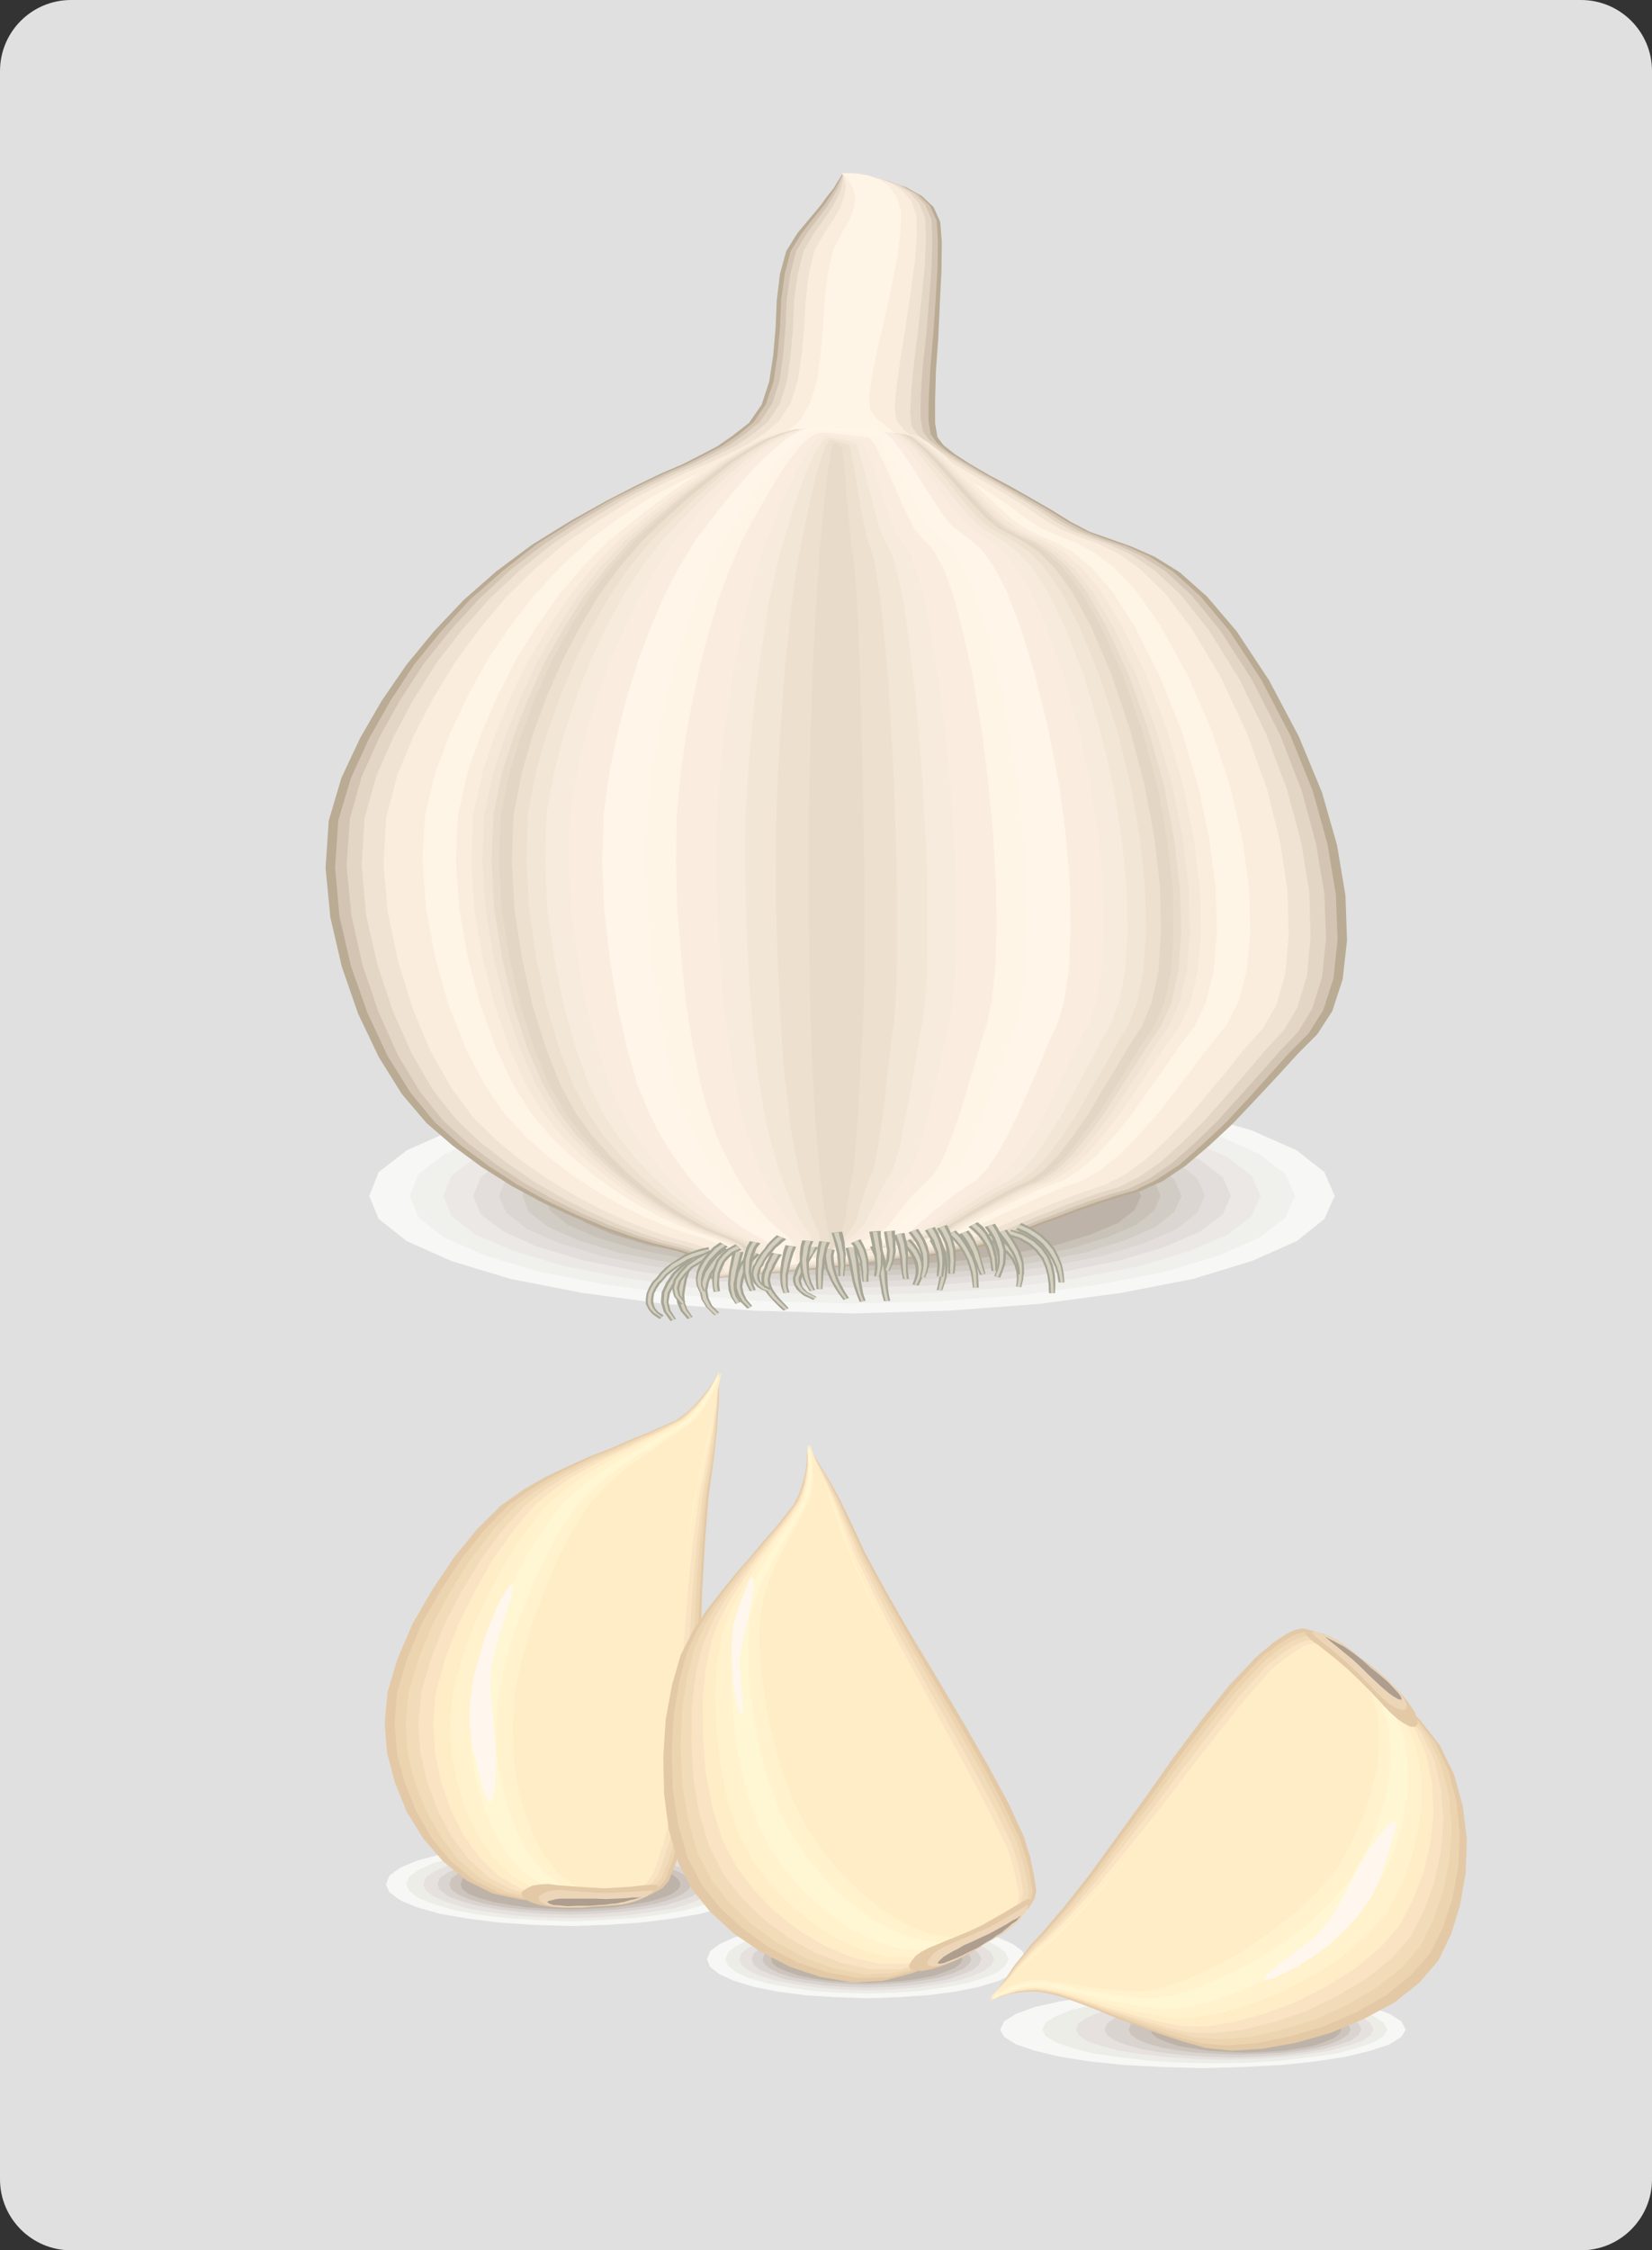
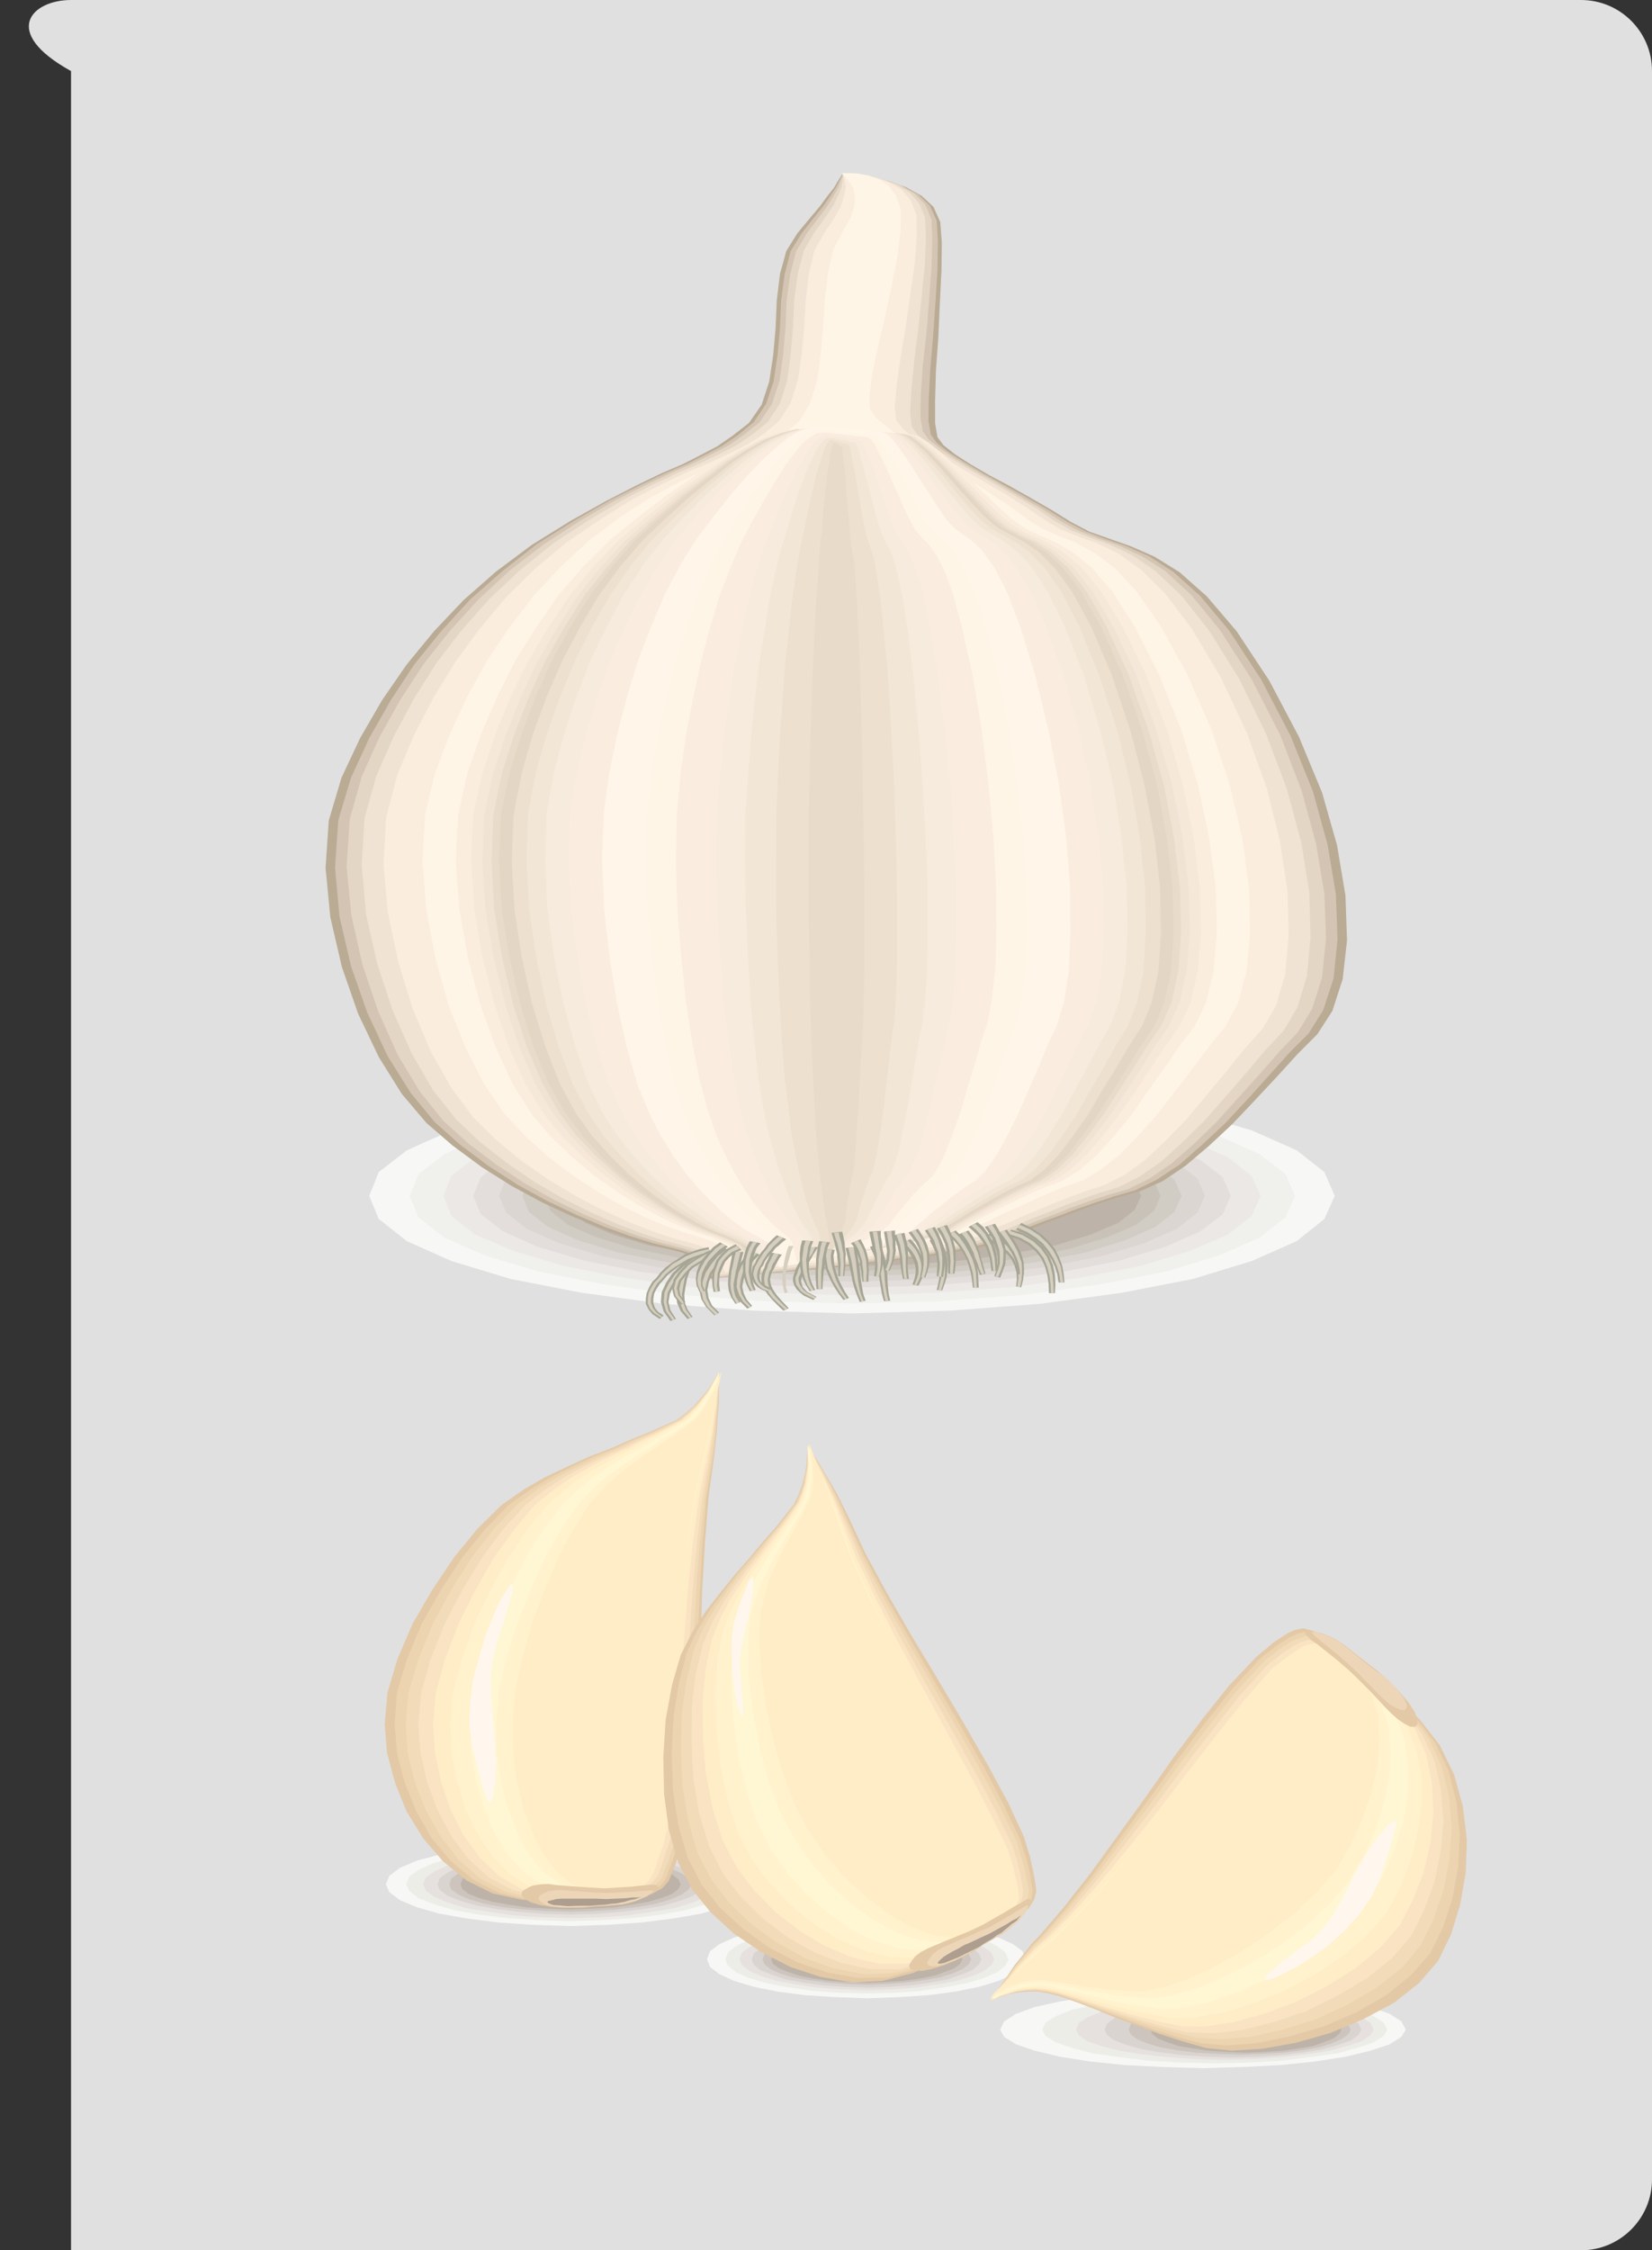
<svg xmlns="http://www.w3.org/2000/svg" enable-background="new 0 0 348.913 475" version="1.1" viewBox="0 0 348.91 475" xml:space="preserve">
  <rect x="0" y="0" width="348.91" height="475" fill="#333333" stroke="none" />
  <g clip-rule="evenodd" fill-rule="evenodd">
-     <path d="M348.913,460c0,8.284-6.716,15-15,15H15c-8.284,0-15-6.716-15-15   V15C0,6.716,6.716,0,15,0h318.913c8.284,0,15,6.716,15,15V460z" fill="#E0E0E0" />
+     <path d="M348.913,460c0,8.284-6.716,15-15,15H15V15C0,6.716,6.716,0,15,0h318.913c8.284,0,15,6.716,15,15V460z" fill="#E0E0E0" />
    <polygon points="120.47 388.87 128.27 389.04 135.56 389.54 142.18 390.3 147.96 391.47 152.66 392.73 156.35 394.24 158.61 395.91 159.45 397.76 158.61 399.43 156.35 401.11 152.66 402.62 147.96 403.96 142.18 404.96 135.56 405.8 128.27 406.3 120.47 406.56 112.51 406.3 105.22 405.8 98.599 404.96 92.899 403.96 88.122 402.62 84.518 401.11 82.255 399.43 81.5 397.76 82.255 395.91 84.518 394.24 88.122 392.73 92.899 391.47 98.599 390.3 105.22 389.54 112.51 389.04" fill="#F7F7F5" />
    <polygon points="183.17 405.47 189.87 405.55 196.16 406.05 201.86 406.81 206.8 407.81 210.91 408.99 214.01 410.41 215.94 411.84 216.69 413.6 215.94 415.19 214.01 416.7 210.91 418.12 206.8 419.38 201.86 420.38 196.16 421.14 189.87 421.56 183.17 421.81 176.29 421.56 169.92 421.14 164.14 420.38 159.2 419.38 155 418.12 151.9 416.7 149.98 415.19 149.31 413.6 149.98 411.84 151.9 410.41 155 408.99 159.2 407.81 164.14 406.81 169.92 406.05 176.29 405.55" fill="#F7F7F5" />
    <polygon points="183.17 406.3 189.12 406.39 194.73 406.81 199.76 407.48 204.2 408.4 207.81 409.41 210.57 410.75 212.33 412.09 213.01 413.6 212.33 414.94 210.57 416.36 207.81 417.53 204.2 418.62 199.76 419.46 194.73 420.22 189.12 420.64 183.17 420.8 177.05 420.64 171.43 420.22 166.24 419.46 161.88 418.62 158.19 417.53 155.51 416.36 153.75 414.94 153.16 413.6 153.75 412.09 155.51 410.75 158.19 409.41 161.88 408.4 166.24 407.48 171.43 406.81 177.05 406.39" fill="#EDEDE8" />
    <polygon points="183.17 407.14 188.45 407.23 193.48 407.56 198 408.15 202.02 408.99 205.3 409.91 207.81 411 209.4 412.17 209.99 413.6 209.4 414.77 207.81 416.03 205.3 417.12 202.02 418.12 198 418.88 193.48 419.55 188.45 419.96 183.17 420.13 177.64 419.96 172.61 419.55 168 418.88 164.06 418.12 160.7 417.12 158.27 416.03 156.68 414.77 156.18 413.6 156.68 412.17 158.27 411 160.7 409.91 164.06 408.99 168 408.15 172.61 407.56 177.64 407.23" fill="#E6E0DE" />
    <polygon points="183.17 407.73 187.94 407.81 192.47 408.15 196.58 408.65 200.18 409.41 203.11 410.24 205.38 411.25 206.72 412.34 207.31 413.6 206.72 414.69 205.38 415.86 203.11 416.78 200.18 417.79 196.58 418.46 192.47 419.04 187.94 419.38 183.17 419.55 178.22 419.38 173.61 419.04 169.5 418.46 165.9 417.79 162.88 416.78 160.62 415.86 159.2 414.69 158.78 413.6 159.2 412.34 160.62 411.25 162.88 410.24 165.9 409.41 169.5 408.65 173.61 408.15 178.22 407.81" fill="#D9D4CF" />
    <polygon points="183.17 408.32 187.44 408.32 191.63 408.65 195.32 409.15 198.59 409.82 201.27 410.58 203.36 411.5 204.62 412.51 205.13 413.6 204.62 414.6 203.36 415.61 201.27 416.53 198.59 417.37 195.32 417.95 191.63 418.46 187.44 418.79 183.17 418.96 178.64 418.79 174.45 418.46 170.68 417.95 167.41 417.37 164.64 416.53 162.72 415.61 161.46 414.6 161.04 413.6 161.46 412.51 162.72 411.5 164.64 410.58 167.41 409.82 170.68 409.15 174.45 408.65 178.64 408.32" fill="#CCC4BD" />
    <polygon points="183.17 408.74 187.11 408.74 190.88 409.07 194.32 409.49 197.33 410.08 199.68 410.75 201.6 411.58 202.78 412.51 203.28 413.6 202.78 414.52 201.6 415.44 199.68 416.19 197.33 417.03 194.32 417.62 190.88 418.12 187.11 418.37 183.17 418.54 178.98 418.37 175.2 418.12 171.77 417.62 168.84 417.03 166.32 416.19 164.48 415.44 163.22 414.52 162.88 413.6 163.22 412.51 164.48 411.58 166.32 410.75 168.84 410.08 171.77 409.49 175.2 409.07 178.98 408.74" fill="#BDB3A8" />
    <polygon points="254.07 420.13 262.62 420.22 270.67 420.72 277.88 421.47 284.25 422.48 289.44 423.65 293.47 425.08 295.98 426.67 296.9 428.43 295.98 429.94 293.47 431.53 289.44 432.87 284.25 434.13 277.88 435.13 270.67 435.89 262.62 436.31 254.07 436.56 245.36 436.31 237.4 435.89 230.1 435.13 223.82 434.13 218.54 432.87 214.6 431.53 212.08 429.94 211.24 428.43 212.08 426.67 214.6 425.08 218.54 423.65 223.82 422.48 230.1 421.47 237.4 420.72 245.36 420.22" fill="#F7F7F5" />
    <polygon points="256.67 421.14 263.88 421.22 270.75 421.64 276.87 422.31 282.32 423.23 286.68 424.24 290.11 425.58 292.21 426.92 293.05 428.43 292.21 429.77 290.11 431.11 286.68 432.28 282.32 433.46 276.87 434.21 270.75 434.97 263.88 435.38 256.67 435.55 249.3 435.38 242.42 434.97 236.22 434.21 230.86 433.46 226.33 432.28 222.98 431.11 220.8 429.77 220.13 428.43 220.8 426.92 222.98 425.58 226.33 424.24 230.86 423.23 236.22 422.31 242.42 421.64 249.3 421.22" fill="#EDEDE8" />
    <polygon points="258.68 421.81 264.89 421.89 270.84 422.31 276.12 422.9 280.81 423.74 284.58 424.66 287.6 425.83 289.44 427 290.11 428.43 289.44 429.6 287.6 430.86 284.58 431.86 280.81 432.87 276.12 433.62 270.84 434.21 264.89 434.63 258.68 434.8 252.31 434.63 246.45 434.21 241.08 433.62 236.47 432.87 232.53 431.86 229.68 430.86 227.84 429.6 227.25 428.43 227.84 427 229.68 425.83 232.53 424.66 236.47 423.74 241.08 422.9 246.45 422.31 252.31 421.89" fill="#E6E0DE" />
    <polygon points="260.36 422.4 265.72 422.48 270.75 422.81 275.36 423.32 279.47 424.16 282.74 424.99 285.34 426 286.93 427.17 287.52 428.43 286.93 429.52 285.34 430.69 282.74 431.61 279.47 432.54 275.36 433.21 270.75 433.79 265.72 434.13 260.36 434.3 254.83 434.13 249.72 433.79 245.1 433.21 241.17 432.54 237.81 431.61 235.38 430.69 233.79 429.52 233.29 428.43 233.79 427.17 235.38 426 237.81 424.99 241.17 424.16 245.1 423.32 249.72 422.81 254.83 422.48" fill="#D9D4CF" />
    <polygon points="261.78 422.98 266.4 423.06 270.84 423.4 274.86 423.82 278.38 424.57 281.15 425.24 283.32 426.25 284.75 427.26 285.25 428.43 284.75 429.44 283.32 430.44 281.15 431.36 278.38 432.2 274.86 432.79 270.84 433.29 266.4 433.54 261.78 433.71 257.01 433.54 252.65 433.29 248.71 432.79 245.27 432.2 242.34 431.36 240.16 430.44 238.82 429.44 238.4 428.43 238.82 427.26 240.16 426.25 242.34 425.24 245.27 424.57 248.71 423.82 252.65 423.4 257.01 423.06" fill="#CCC4BD" />
    <polygon points="263.21 423.57 267.15 423.57 270.92 423.9 274.36 424.32 277.37 424.91 279.72 425.58 281.65 426.42 282.82 427.34 283.32 428.43 282.82 429.35 281.65 430.27 279.72 431.03 277.37 431.86 274.36 432.37 270.92 432.87 267.15 433.12 263.21 433.29 259.02 433.12 255.25 432.87 251.81 432.37 248.88 431.86 246.36 431.03 244.52 430.27 243.35 429.35 243.01 428.43 243.35 427.34 244.52 426.42 246.36 425.58 248.88 424.91 251.81 424.32 255.25 423.9 259.02 423.57" fill="#BDB3A8" />
    <polygon points="120.47 389.88 127.43 389.96 133.88 390.47 139.75 391.14 144.86 392.14 149.06 393.23 152.24 394.66 154.25 396.08 155 397.76 154.25 399.18 152.24 400.69 149.06 401.95 144.86 403.2 139.75 404.13 133.88 404.88 127.43 405.3 120.47 405.55 113.43 405.3 106.9 404.88 101.03 404.13 95.917 403.2 91.642 401.95 88.457 400.69 86.445 399.18 85.775 397.76 86.445 396.08 88.457 394.66 91.642 393.23 95.917 392.14 101.03 391.14 106.9 390.47 113.43 389.96" fill="#EDEDE8" />
    <polygon points="120.47 390.72 126.68 390.8 132.54 391.22 137.74 391.81 142.43 392.73 146.2 393.73 149.14 394.99 150.98 396.25 151.65 397.76 150.98 399.1 149.14 400.44 146.2 401.61 142.43 402.78 137.74 403.54 132.54 404.29 126.68 404.71 120.47 404.88 114.19 404.71 108.32 404.29 103.04 403.54 98.515 402.78 94.659 401.61 91.81 400.44 89.965 399.1 89.379 397.76 89.965 396.25 91.81 394.99 94.659 393.73 98.515 392.73 103.04 391.81 108.32 391.22 114.19 390.8" fill="#E6E0DE" />
    <polygon points="120.47 391.47 126.09 391.56 131.37 391.89 136.06 392.48 140.34 393.32 143.69 394.15 146.37 395.24 147.96 396.42 148.64 397.76 147.96 398.93 146.37 400.19 143.69 401.19 140.34 402.2 136.06 402.95 131.37 403.54 126.09 403.96 120.47 404.13 114.69 403.96 109.49 403.54 104.72 402.95 100.61 402.2 97.09 401.19 94.575 400.19 92.899 398.93 92.396 397.76 92.899 396.42 94.575 395.24 97.09 394.15 100.61 393.32 104.72 392.48 109.49 391.89 114.69 391.56" fill="#D9D4CF" />
    <polygon points="120.47 391.98 125.5 392.06 130.28 392.39 134.64 392.9 138.49 393.65 141.6 394.4 143.94 395.41 145.45 396.5 146.04 397.76 145.45 398.85 143.94 399.94 141.6 400.94 138.49 401.86 134.64 402.53 130.28 403.04 125.5 403.37 120.47 403.54 115.28 403.37 110.5 403.04 106.06 402.53 102.37 401.86 99.185 400.94 96.838 399.94 95.33 398.85 94.911 397.76 95.33 396.5 96.838 395.41 99.185 394.4 102.37 393.65 106.06 392.9 110.5 392.39 115.28 392.06" fill="#CCC4BD" />
    <polygon points="120.47 392.48 125.08 392.48 129.53 392.81 133.46 393.32 136.9 393.99 139.75 394.74 141.93 395.66 143.27 396.67 143.77 397.76 143.27 398.76 141.93 399.77 139.75 400.61 136.9 401.44 133.46 402.03 129.53 402.62 125.08 402.87 120.47 403.04 115.7 402.87 111.34 402.62 107.4 402.03 104.05 401.44 101.11 400.61 99.018 399.77 97.676 398.76 97.257 397.76 97.676 396.67 99.018 395.66 101.11 394.74 104.05 393.99 107.4 393.32 111.34 392.81 115.7 392.48" fill="#BDB3A8" />
    <polygon points="179.98 227.88 200.43 228.3 219.54 229.73 236.89 231.99 251.98 235.01 264.38 238.61 273.85 242.8 279.72 247.41 281.9 252.44 279.72 257.3 273.85 261.99 264.38 266.18 251.98 269.96 236.89 272.89 219.54 275.23 200.43 276.66 179.98 277.25 159.36 276.66 140.25 275.23 122.9 272.89 107.82 269.96 95.33 266.18 85.942 261.99 79.992 257.3 77.98 252.44 79.992 247.41 85.942 242.8 95.33 238.61 107.82 235.01 122.9 231.99 140.25 229.73 159.36 228.3" fill="#F7F7F5" />
    <polygon points="179.98 229.9 198.76 230.32 216.27 231.66 232.11 233.67 246.03 236.52 257.43 239.78 266.06 243.64 271.51 247.83 273.52 252.44 271.51 256.96 266.06 261.24 257.43 265.01 246.03 268.45 232.11 271.13 216.27 273.31 198.76 274.65 179.98 275.15 161.12 274.65 143.61 273.31 127.77 271.13 113.94 268.45 102.45 265.01 93.821 261.24 88.373 256.96 86.529 252.44 88.373 247.83 93.821 243.64 102.45 239.78 113.94 236.52 127.77 233.67 143.61 231.66 161.12 230.32" fill="#F0F0ED" />
    <polygon points="179.98 231.57 197.33 231.99 213.51 233.16 228.09 235.09 240.92 237.69 251.39 240.71 259.35 244.31 264.38 248.25 266.23 252.44 264.38 256.63 259.35 260.57 251.39 264 240.92 267.19 228.09 269.7 213.51 271.72 197.33 272.89 179.98 273.39 162.55 272.89 146.37 271.72 131.7 269.7 118.96 267.19 108.32 264 100.36 260.57 95.33 256.63 93.653 252.44 95.33 248.25 100.36 244.31 108.32 240.71 118.96 237.69 131.7 235.09 146.37 233.16 162.55 231.99" fill="#EBE8E6" />
    <polygon points="179.98 233.16 195.99 233.5 210.99 234.67 224.57 236.35 236.39 238.78 246.11 241.63 253.57 244.9 258.26 248.5 259.94 252.44 258.26 256.3 253.57 259.9 246.11 263.17 236.39 266.1 224.57 268.45 210.99 270.21 195.99 271.38 179.98 271.8 163.81 271.38 148.8 270.21 135.23 268.45 123.41 266.1 113.52 263.17 106.23 259.9 101.53 256.3 99.939 252.44 101.53 248.5 106.23 244.9 113.52 241.63 123.41 238.78 135.23 236.35 148.8 234.67 163.81 233.5" fill="#E3DEDB" />
    <polygon points="179.98 234.42 194.9 234.76 208.81 235.76 221.39 237.44 232.53 239.7 241.67 242.3 248.54 245.4 252.9 248.75 254.49 252.44 252.9 255.96 248.54 259.4 241.67 262.41 232.53 265.18 221.39 267.36 208.81 269.03 194.9 270.12 179.98 270.54 164.9 270.12 150.98 269.03 138.24 267.36 127.26 265.18 118.13 262.41 111.25 259.4 106.9 255.96 105.39 252.44 106.9 248.75 111.25 245.4 118.13 242.3 127.26 239.7 138.24 237.44 150.98 235.76 164.9 234.76" fill="#DBD6D1" />
    <polygon points="179.98 235.76 193.9 236.01 206.97 237.02 218.79 238.53 229.1 240.54 237.56 242.97 244.02 245.82 248.04 249 249.55 252.44 248.04 255.79 244.02 258.98 237.56 261.82 229.1 264.42 218.79 266.44 206.97 268.03 193.9 268.95 179.98 269.37 165.9 268.95 152.83 268.03 141.01 266.44 130.7 264.42 122.15 261.82 115.78 258.98 111.67 255.79 110.33 252.44 111.67 249 115.78 245.82 122.15 242.97 130.7 240.54 141.01 238.53 152.83 237.02 165.9 236.01" fill="#D1CCC4" />
    <polygon points="179.98 236.68 193.06 236.94 205.21 237.86 216.27 239.28 226 241.29 233.87 243.64 239.91 246.32 243.77 249.26 245.1 252.44 243.77 255.54 239.91 258.56 233.87 261.16 226 263.58 216.27 265.51 205.21 267.02 193.06 267.86 179.98 268.28 166.74 267.86 154.59 267.02 143.52 265.51 133.97 263.58 125.92 261.16 119.97 258.56 116.2 255.54 114.94 252.44 116.2 249.26 119.97 246.32 125.92 243.64 133.97 241.29 143.52 239.28 154.59 237.86 166.74 236.94" fill="#C9C2B8" />
    <polygon points="179.98 237.69 192.14 237.94 203.62 238.78 213.93 240.12 223.06 241.96 230.44 244.14 236.14 246.66 239.66 249.42 241 252.44 239.66 255.37 236.14 258.14 230.44 260.57 223.06 262.83 213.93 264.59 203.62 266.02 192.14 266.94 179.98 267.27 167.58 266.94 156.18 266.02 145.79 264.59 136.82 262.83 129.36 260.57 123.74 258.14 120.22 255.37 119.05 252.44 120.22 249.42 123.74 246.66 129.36 244.14 136.82 241.96 145.79 240.12 156.18 238.78 167.58 237.94" fill="#BDB3A8" />
    <polygon points="150.14 269.96 148.97 268.11 148.05 266.85 147.21 265.93 146.37 265.34 145.12 264.76 143.27 264.17 140.67 263.5 137.15 262.66 132.46 261.24 127.01 259.31 120.98 256.8 114.61 253.86 108.07 250.34 101.7 246.32 95.581 241.8 90.05 237.02 84.853 230.9 79.992 223.11 75.633 213.97 72.197 204.08 69.767 193.61 68.761 183.22 69.431 173.24 72.113 164.19 76.052 155.81 80.662 147.85 85.859 140.31 91.642 133.27 97.928 126.65 104.8 120.62 112.34 115 120.47 109.97 128.1 105.7 134.47 102.43 139.67 99.915 144.19 97.987 147.96 96.06 151.48 94.216 154.75 91.954 158.19 89.272 160.87 85.417 162.46 80.556 163.3 75.025 163.81 69.243 164.06 63.376 164.73 57.845 166.07 52.984 168.42 49.213 171.01 46.112 173.19 43.515 174.79 41.335 176.13 39.66 176.96 38.235 177.55 37.313 177.89 36.727 178.06 36.643 178.81 36.643 180.99 36.894 184 37.396 187.69 38.235 191.3 39.492 194.65 41.335 197.16 43.682 198.59 46.867 198.92 51.225 198.84 57.175 198.5 64.047 198.17 71.338 197.67 78.293 197.5 84.495 197.5 89.356 198 92.289 199.26 93.965 201.69 95.892 204.96 97.987 208.98 100.33 213.26 102.6 217.7 105.11 222.06 107.62 226.25 110.22 230.1 112.23 234.38 113.74 238.9 115.34 243.85 117.51 249.13 120.78 254.91 125.9 261.2 133.27 268.07 143.66 274.36 155.56 279.22 167.29 282.4 178.44 284.16 189 284.5 198.47 283.58 206.68 281.4 213.39 278.21 218.33 274.1 222.44 269.75 227.21 265.05 232.24 260.28 237.27 255.33 241.88 250.39 246.07 245.52 249.34 240.83 251.43 236.31 252.69 232.2 254.03 228.34 255.37 224.82 256.71 221.3 257.97 217.95 259.31 214.68 260.65 211.41 262.16 206.13 263.5 198 264.93 187.94 266.18 177.38 267.44 167.08 268.36 158.44 269.2 152.41 269.7" fill="#BAAB94" />
    <polygon points="150.73 269.87 149.56 268.03 148.64 266.69 147.88 265.68 147.04 265.09 145.7 264.51 143.94 263.92 141.34 263.25 137.91 262.41 133.3 260.99 127.93 259.06 121.98 256.55 115.78 253.61 109.33 250.09 103.12 246.07 97.174 241.63 91.81 236.85 86.697 230.65 81.835 222.86 77.561 213.72 74.125 203.92 71.694 193.44 70.772 183.13 71.442 173.16 74.125 164.19 77.98 155.81 82.506 147.85 87.451 140.31 93.151 133.27 99.269 126.56 106.14 120.53 113.43 114.83 121.48 109.8 128.94 105.53 135.31 102.34 140.59 99.832 145.12 97.904 148.97 95.977 152.49 94.133 155.84 91.87 159.2 89.104 161.79 85.249 163.39 80.473 164.22 74.941 164.73 69.243 164.98 63.376 165.73 57.845 166.99 52.984 169.34 49.213 171.85 46.029 173.95 43.431 175.46 41.252 176.55 39.576 177.22 38.235 177.72 37.313 177.97 36.727 178.06 36.643 178.81 36.643 180.9 36.894 183.84 37.313 187.27 38.151 190.71 39.324 193.98 41.084 196.41 43.431 197.84 46.615 198.09 50.973 198 56.839 197.58 63.711 197.08 70.918 196.49 77.791 196.16 83.992 196.08 88.769 196.58 91.702 197.84 93.462 200.35 95.474 203.7 97.568 207.81 99.999 212.17 102.43 216.86 105.03 221.22 107.54 225.41 110.14 229.26 112.15 233.37 113.74 237.81 115.25 242.68 117.43 247.79 120.7 253.49 125.81 259.6 133.1 266.4 143.49 272.6 155.39 277.29 167.04 280.39 178.27 282.15 188.83 282.49 198.3 281.65 206.52 279.47 213.22 276.37 218.16 272.26 222.27 267.99 227.05 263.46 232.08 258.77 237.1 253.82 241.71 249.04 245.9 244.18 249.09 239.66 251.27 235.3 252.52 231.28 253.86 227.42 255.2 223.9 256.55 220.46 257.8 217.2 259.06 213.93 260.4 210.74 261.82 205.55 263.17 197.58 264.59 187.78 265.93 177.38 267.19 167.33 268.2 158.78 269.12 152.91 269.62" fill="#D4C4B3" />
    <polygon points="151.32 269.54 150.14 267.69 149.31 266.44 148.55 265.43 147.71 264.84 146.46 264.26 144.78 263.67 142.27 263 138.91 262.16 134.39 260.74 129.11 258.81 123.24 256.3 117.2 253.36 110.92 249.84 104.8 245.82 98.934 241.38 93.653 236.6 88.708 230.48 84.015 222.69 79.908 213.55 76.556 203.67 74.209 193.19 73.203 182.88 73.874 172.91 76.388 163.94 80.159 155.56 84.602 147.6 89.546 140.06 95.079 133.1 101.11 126.48 107.73 120.36 114.94 114.83 122.74 109.8 130.11 105.53 136.4 102.34 141.68 99.832 146.29 97.82 150.23 95.892 153.83 94.049 157.1 91.786 160.45 89.104 163.05 85.249 164.64 80.389 165.4 74.857 165.9 69.159 166.15 63.292 166.91 57.845 168.16 52.984 170.43 49.213 172.86 46.029 174.79 43.431 176.13 41.252 177.05 39.576 177.55 38.235 177.89 37.313 177.97 36.727 178.06 36.643 178.72 36.643 180.74 36.81 183.5 37.146 186.86 37.983 190.12 39.073 193.14 40.833 195.4 43.18 196.74 46.28 196.91 50.638 196.74 56.504 196.24 63.209 195.66 70.416 194.9 77.204 194.48 83.322 194.4 88.099 194.9 91.032 196.16 92.792 198.76 94.803 202.19 97.065 206.38 99.58 210.91 102.09 215.6 104.86 220.13 107.46 224.24 110.14 228.01 112.15 232.03 113.66 236.31 115.17 241.08 117.35 246.11 120.53 251.64 125.64 257.68 133.02 264.38 143.41 270.42 155.23 274.94 166.96 277.96 178.1 279.72 188.66 280.06 198.13 279.22 206.35 277.12 212.97 274.1 217.91 270.17 222.02 265.98 226.8 261.45 231.82 256.92 236.85 252.15 241.46 247.45 245.57 242.68 248.84 238.23 251.02 233.87 252.27 229.85 253.61 226.16 254.95 222.81 256.3 219.46 257.55 216.27 258.81 213.09 260.15 209.99 261.57 204.87 262.92 197.08 264.34 187.52 265.6 177.38 266.94 167.49 267.94 159.2 268.78 153.41 269.28" fill="#E3D6C4" />
    <polygon points="152.07 269.12 150.9 267.27 150.14 266.02 149.39 265.09 148.55 264.42 147.38 263.84 145.7 263.33 143.36 262.66 140.09 261.82 135.73 260.4 130.62 258.47 124.92 255.96 119.05 253.03 112.93 249.51 107.06 245.48 101.36 241.04 96.335 236.27 91.474 230.15 86.949 222.35 82.925 213.3 79.657 203.41 77.31 193.02 76.388 182.71 76.975 172.74 79.489 163.77 83.177 155.39 87.451 147.43 92.229 139.89 97.593 132.93 103.46 126.31 109.91 120.28 116.87 114.66 124.5 109.72 131.7 105.45 137.91 102.26 143.27 99.748 147.96 97.736 151.99 95.809 155.59 93.965 158.94 91.702 162.21 89.021 164.73 85.166 166.24 80.389 166.99 74.857 167.49 69.075 167.74 63.209 168.5 57.761 169.76 52.901 172.02 49.046 174.28 45.945 175.96 43.431 177.05 41.252 177.72 39.576 177.97 38.235 178.06 37.313 178.06 36.727 178.06 36.643 178.64 36.643 180.48 36.727 183.08 37.062 186.18 37.816 189.2 38.905 192.05 40.582 194.15 42.928 195.4 46.029 195.57 50.303 195.32 56.085 194.65 62.706 193.9 69.746 193.06 76.45 192.47 82.483 192.22 87.093 192.55 90.026 193.9 91.87 196.58 94.049 200.26 96.396 204.71 99.077 209.4 101.76 214.18 104.52 218.7 107.21 222.73 109.97 226.33 111.98 230.27 113.49 234.46 115 239.07 117.18 243.93 120.45 249.38 125.56 255.25 132.93 261.7 143.24 267.48 155.06 271.84 166.71 274.86 177.94 276.54 188.41 276.79 197.8 276.03 206.01 274.02 212.63 271.09 217.58 267.23 221.68 263.21 226.46 258.85 231.49 254.41 236.52 249.72 241.13 245.19 245.23 240.58 248.42 236.22 250.6 232.03 251.85 228.26 253.19 224.66 254.53 221.39 255.88 218.12 257.13 215.02 258.47 211.92 259.81 208.81 261.24 203.95 262.58 196.41 264 187.11 265.26 177.3 266.52 167.74 267.52 159.7 268.36 154.08 268.86" fill="#F0E3D4" />
    <polygon points="153.16 268.53 152.07 266.69 151.32 265.43 150.65 264.51 149.89 263.92 148.8 263.33 147.21 262.75 144.86 262.08 141.76 261.24 137.57 259.81 132.71 257.89 127.35 255.46 121.73 252.52 115.86 249 110.16 245.06 104.8 240.62 99.939 235.85 95.33 229.64 90.972 221.94 87.116 212.8 84.099 203 81.92 192.6 80.998 182.38 81.584 172.49 83.931 163.52 87.451 155.14 91.558 147.26 96.168 139.72 101.28 132.77 106.81 126.15 113.02 120.03 119.64 114.5 126.93 109.55 133.8 105.28 140 102.09 145.28 99.58 150.14 97.568 154.25 95.641 157.94 93.797 161.38 91.535 164.56 88.853 166.99 85.082 168.5 80.305 169.34 74.774 169.84 69.075 170.18 63.209 170.85 57.678 172.02 52.817 174.2 49.046 176.29 45.945 177.64 43.431 178.31 41.252 178.64 39.576 178.47 38.235 178.22 37.313 177.97 36.727 177.89 36.643 178.47 36.559 180.07 36.643 182.33 36.894 185.18 37.564 187.86 38.486 190.46 40.079 192.39 42.341 193.56 45.442 193.64 49.632 193.22 55.331 192.3 61.868 191.3 68.824 190.21 75.444 189.37 81.311 188.95 85.92 189.29 88.685 190.71 90.529 193.56 92.875 197.5 95.474 202.19 98.323 207.14 101.26 212.17 104.19 216.69 107.04 220.72 109.8 224.15 111.82 227.92 113.32 231.95 114.75 236.31 116.93 240.92 120.2 246.11 125.31 251.64 132.6 257.85 142.99 263.38 154.81 267.57 166.46 270.33 177.6 271.93 188.08 272.18 197.46 271.42 205.68 269.5 212.3 266.65 217.16 262.96 221.26 259.1 226.04 254.91 231.07 250.72 236.1 246.36 240.62 242 244.73 237.65 247.91 233.54 250.01 229.52 251.35 225.91 252.69 222.48 254.03 219.29 255.37 216.19 256.63 213.26 257.97 210.32 259.23 207.39 260.74 202.7 262.08 195.49 263.5 186.6 264.76 177.22 266.02 168.08 266.94 160.45 267.78 155.09 268.28" fill="#FAEDDE" />
    <polygon points="155.17 267.52 154.17 265.76 153.5 264.51 152.83 263.58 152.16 262.92 151.07 262.33 149.72 261.82 147.63 261.07 144.78 260.23 140.92 258.89 136.48 257.05 131.54 254.62 126.42 251.69 121.06 248.16 115.86 244.23 110.92 239.78 106.48 235.01 102.29 228.89 98.347 221.18 94.743 212.13 91.978 202.32 90.05 192.02 89.211 181.71 89.798 171.9 91.978 162.94 95.162 154.64 98.85 146.76 102.96 139.3 107.65 132.35 112.76 125.73 118.38 119.69 124.41 114.08 131.04 109.13 137.49 104.94 143.52 101.76 148.97 99.245 154 97.317 158.44 95.474 162.46 93.63 165.98 91.367 169 88.685 171.18 84.914 172.61 80.137 173.36 74.69 173.86 68.991 174.2 63.125 174.87 57.678 175.96 52.817 177.89 49.046 179.65 45.945 180.48 43.431 180.57 41.252 180.15 39.576 179.31 38.235 178.56 37.313 177.89 36.727 177.72 36.643 178.14 36.559 179.48 36.559 181.24 36.643 183.5 37.062 185.68 37.9 187.78 39.324 189.29 41.419 190.29 44.437 190.21 48.627 189.54 54.158 188.28 60.443 186.86 67.147 185.35 73.517 184.17 79.215 183.59 83.657 183.75 86.422 185.18 88.35 188.28 90.864 192.55 93.797 197.67 97.065 203.03 100.33 208.31 103.6 213.09 106.7 216.86 109.55 220.04 111.56 223.48 113.07 227.09 114.5 231.11 116.68 235.38 119.86 240.08 124.89 245.19 132.26 250.8 142.49 255.92 154.22 259.77 165.87 262.37 177.02 263.8 187.41 264.05 196.79 263.29 204.92 261.53 211.54 258.94 216.49 255.58 220.59 252.06 225.29 248.29 230.23 244.44 235.18 240.41 239.7 236.39 243.81 232.36 246.99 228.68 249.17 224.99 250.43 221.72 251.77 218.62 253.11 215.77 254.45 212.92 255.71 210.16 257.05 207.47 258.31 204.87 259.73 200.6 261.07 193.98 262.5 185.85 263.75 177.22 265.01 168.84 265.93 161.88 266.77 156.93 267.27" fill="#FFF5E6" />
    <polygon points="162.88 267.52 162.21 265.76 161.79 264.51 161.38 263.58 160.96 262.92 160.2 262.33 159.28 261.82 157.94 261.07 156.18 260.23 153.66 258.89 150.81 257.05 147.63 254.62 144.36 251.69 140.92 248.16 137.57 244.23 134.39 239.78 131.62 235.01 128.86 228.89 126.34 221.18 124.08 212.13 122.23 202.32 120.89 192.02 120.47 181.71 120.81 171.9 122.23 162.94 124.25 154.64 126.68 146.76 129.36 139.3 132.38 132.35 135.64 125.73 139.25 119.69 143.19 114.08 147.46 109.13 151.48 104.61 155.34 100.84 158.78 97.485 162.05 94.887 164.9 92.792 167.66 91.451 170.26 90.613 172.86 90.529 187.86 91.702 188.87 92.121 190.38 93.546 192.05 95.474 194.06 98.072 196.08 100.84 198.25 103.85 200.43 106.79 202.61 109.55 204.54 111.56 206.72 113.07 209.06 114.5 211.66 116.68 214.35 119.86 217.28 124.89 220.55 132.26 224.24 142.49 227.5 154.22 230.02 165.87 231.61 177.02 232.62 187.41 232.7 196.79 232.28 204.92 231.11 211.54 229.52 216.49 227.34 220.59 225.07 225.29 222.64 230.23 220.21 235.18 217.62 239.7 215.1 243.81 212.58 246.99 210.16 249.17 207.72 250.43 205.63 251.77 203.53 253.11 201.77 254.45 199.93 255.71 198.17 257.05 196.41 258.31 194.73 259.73 191.97 261.07 187.78 262.5 182.5 263.75 177.05 265.01 171.68 265.93 167.16 266.77 163.97 267.27" fill="#F7E8D1" />
    <polygon points="156.93 267.52 156.01 265.76 155.34 264.51 154.75 263.58 154.17 262.92 153.16 262.33 151.82 261.82 149.89 261.07 147.29 260.23 143.77 258.89 139.75 257.05 135.23 254.62 130.45 251.69 125.5 248.16 120.81 244.23 116.2 239.78 112.18 235.01 108.32 228.89 104.72 221.18 101.45 212.13 98.85 202.32 97.006 192.02 96.252 181.71 96.755 171.9 98.766 162.94 101.7 154.64 105.14 146.76 108.91 139.3 113.27 132.35 117.88 125.73 123.07 119.69 128.69 114.08 134.81 109.13 140.67 104.61 146.12 100.84 151.15 97.485 155.76 94.887 159.87 92.792 163.81 91.451 167.58 90.613 171.18 90.529 192.55 91.702 194.06 92.121 196.24 93.546 198.67 95.474 201.52 98.072 204.46 100.84 207.56 103.85 210.66 106.79 213.68 109.55 216.61 111.56 219.71 113.07 223.06 114.5 226.75 116.68 230.6 119.86 234.96 124.89 239.66 132.26 244.85 142.49 249.55 154.22 253.07 165.87 255.42 177.02 256.76 187.41 257.01 196.79 256.34 204.92 254.74 211.54 252.4 216.49 249.3 220.59 246.03 225.29 242.51 230.23 239.07 235.18 235.38 239.7 231.7 243.81 228.01 246.99 224.57 249.17 221.14 250.43 218.03 251.77 215.18 253.11 212.5 254.45 209.9 255.71 207.39 257.05 204.96 258.31 202.61 259.73 198.59 261.07 192.55 262.5 185.1 263.75 177.22 265.01 169.5 265.93 163.05 266.77 158.61 267.27" fill="#FAEDDE" />
    <polygon points="157.77 267.52 156.85 265.76 156.18 264.51 155.59 263.58 155 262.92 154.08 262.33 152.83 261.82 150.98 261.07 148.47 260.23 145.12 258.89 141.26 256.96 136.9 254.53 132.38 251.6 127.68 248.08 123.07 244.14 118.63 239.78 114.78 235.01 111 228.89 107.57 221.18 104.46 212.13 101.95 202.32 100.19 192.02 99.521 181.71 99.939 171.9 101.95 162.94 104.72 154.64 107.99 146.76 111.67 139.3 115.86 132.35 120.31 125.73 125.25 119.69 130.62 114.08 136.48 109.13 142.1 104.61 147.38 100.84 152.16 97.485 156.6 94.887 160.62 92.792 164.39 91.451 167.91 90.613 171.43 90.529 173.95 90.613 176.55 90.78 179.06 90.948 181.66 91.116 184.17 91.199 186.77 91.367 189.29 91.451 191.88 91.702 193.39 92.121 195.4 93.546 197.75 95.474 200.52 98.072 203.28 100.84 206.3 103.85 209.23 106.79 212.17 109.55 214.93 111.56 217.95 113.07 221.22 114.5 224.74 116.68 228.51 119.86 232.62 124.89 237.06 132.26 242.09 142.49 246.53 154.22 249.88 165.87 252.15 177.02 253.4 187.41 253.65 196.79 252.98 204.92 251.48 211.54 249.21 216.49 246.28 220.59 243.18 225.29 239.91 230.23 236.47 235.18 232.95 239.7 229.43 243.81 225.91 246.99 222.56 249.17 219.29 250.43 216.36 251.77 213.59 253.11 211.08 254.45 208.56 255.71 206.13 257.05 203.79 258.31 201.44 259.73 197.58 261.07 191.8 262.5 184.68 263.75 177.13 265.01 169.84 265.93 163.64 266.77 159.28 267.27" fill="#F5E8D9" />
    <polygon points="158.36 267.52 157.44 265.76 156.85 264.51 156.26 263.58 155.68 262.92 154.75 262.33 153.58 261.82 151.74 261.07 149.31 260.23 146.04 258.89 142.27 256.96 138.08 254.53 133.72 251.6 129.19 248.08 124.75 244.14 120.56 239.78 116.79 235.01 113.1 228.89 109.75 221.18 106.73 212.13 104.3 202.32 102.54 192.02 101.87 181.71 102.29 171.9 104.21 162.94 106.98 154.64 110.16 146.76 113.68 139.3 117.79 132.35 122.07 125.73 126.84 119.69 132.04 114.08 137.74 109.13 143.19 104.61 148.3 100.84 152.83 97.485 157.18 94.887 161.04 92.792 164.73 91.451 168.25 90.613 171.6 90.529 174.03 90.613 176.46 90.78 178.98 90.948 181.49 91.116 183.92 91.199 186.44 91.367 188.95 91.451 191.46 91.702 192.89 92.121 194.82 93.546 197.08 95.474 199.76 98.072 202.44 100.84 205.38 103.85 208.14 106.79 210.99 109.55 213.68 111.56 216.61 113.07 219.71 114.5 223.15 116.68 226.75 119.86 230.77 124.89 235.13 132.26 239.99 142.49 244.27 154.22 247.62 165.87 249.8 177.02 251.06 187.41 251.31 196.79 250.64 204.92 249.13 211.54 246.95 216.49 244.1 220.59 241.17 225.29 237.9 230.23 234.63 235.18 231.19 239.7 227.76 243.81 224.32 246.99 221.14 249.17 218.03 250.43 215.18 251.77 212.42 253.11 209.99 254.45 207.56 255.71 205.21 257.05 202.95 258.31 200.68 259.73 197 261.07 191.38 262.5 184.42 263.75 177.13 265.01 170.01 265.93 164.06 266.77 159.87 267.27" fill="#F0E3D4" />
    <polygon points="158.86 267.52 158.02 265.76 157.44 264.51 156.85 263.58 156.35 262.92 155.42 262.33 154.17 261.82 152.41 261.07 150.06 260.23 146.88 258.89 143.19 256.96 139.08 254.53 134.81 251.6 130.36 248.08 126.01 244.14 121.82 239.78 118.21 235.01 114.69 228.89 111.34 221.18 108.4 212.13 106.06 202.32 104.38 192.02 103.8 181.71 104.21 171.9 106.06 162.94 108.74 154.64 111.84 146.76 115.28 139.3 119.22 132.35 123.41 125.73 128.18 119.69 133.21 114.08 138.75 109.13 144.11 104.61 149.06 100.84 153.5 97.485 157.77 94.887 161.54 92.792 165.15 91.451 168.42 90.613 171.77 90.529 174.12 90.613 176.55 90.78 178.89 90.948 181.32 91.116 183.67 91.199 186.18 91.367 188.53 91.451 191.04 91.702 192.39 92.121 194.32 93.546 196.58 95.474 199.18 98.072 201.77 100.84 204.62 103.85 207.39 106.79 210.16 109.55 212.75 111.56 215.6 113.07 218.7 114.5 222.06 116.68 225.58 119.86 229.52 124.89 233.71 132.26 238.4 142.49 242.59 154.22 245.86 165.87 247.96 177.02 249.21 187.41 249.46 196.79 248.88 204.92 247.45 211.54 245.27 216.49 242.42 220.59 239.49 225.29 236.31 230.23 233.12 235.18 229.77 239.7 226.42 243.81 223.15 246.99 219.96 249.17 216.94 250.43 214.18 251.77 211.58 253.11 209.15 254.45 206.8 255.71 204.54 257.05 202.36 258.31 200.18 259.73 196.58 261.07 191.04 262.5 184.26 263.75 177.13 265.01 170.18 265.93 164.39 266.77 160.37 267.27" fill="#E8DBC9" />
    <polygon points="159.2 267.52 158.36 265.76 157.86 264.51 157.27 263.58 156.77 262.92 155.84 262.33 154.67 261.82 152.99 261.07 150.65 260.23 147.55 258.89 143.94 257.05 139.92 254.62 135.73 251.69 131.29 248.16 127.1 244.23 123.07 239.78 119.47 235.01 115.95 228.89 112.76 221.18 109.91 212.13 107.65 202.32 105.97 192.02 105.39 181.71 105.81 171.9 107.65 162.94 110.25 154.64 113.27 146.76 116.62 139.3 120.47 132.35 124.58 125.73 129.19 119.69 134.14 114.08 139.58 109.13 144.78 104.61 149.64 100.84 154 97.485 158.11 94.887 161.79 92.792 165.31 91.451 168.58 90.613 171.85 90.529 190.71 91.702 192.05 92.121 193.98 93.546 196.24 95.474 198.76 98.072 201.35 100.84 204.04 103.85 206.72 106.79 209.4 109.55 211.92 111.56 214.77 113.07 217.78 114.5 221.05 116.68 224.49 119.86 228.34 124.89 232.53 132.26 237.14 142.49 241.25 154.22 244.44 165.87 246.45 177.02 247.7 187.41 247.87 196.79 247.37 204.92 245.94 211.54 243.85 216.49 241.08 220.59 238.15 225.29 235.05 230.23 231.95 235.18 228.6 239.7 225.41 243.81 222.14 246.99 219.12 249.17 216.11 250.43 213.34 251.77 210.74 253.11 208.48 254.45 206.13 255.71 203.95 257.05 201.69 258.31 199.6 259.73 196.08 261.07 190.71 262.5 184.17 263.75 177.13 265.01 170.34 265.93 164.64 266.77 160.62 267.27" fill="#E3D6C4" />
    <polygon points="159.87 267.52 159.03 265.76 158.44 264.51 157.94 263.58 157.44 262.92 156.51 262.33 155.42 261.82 153.83 261.07 151.65 260.23 148.64 258.89 145.2 256.96 141.26 254.53 137.24 251.6 133.05 248.08 129.02 244.14 125.08 239.78 121.65 235.01 118.3 228.89 115.28 221.18 112.43 212.13 110.25 202.32 108.66 192.02 108.07 181.71 108.49 171.9 110.25 162.94 112.68 154.56 115.61 146.68 118.88 139.22 122.57 132.26 126.51 125.64 130.95 119.61 135.73 114.08 140.92 109.13 145.95 104.61 150.65 100.84 154.84 97.485 158.78 94.887 162.38 92.792 165.73 91.451 168.92 90.613 172.02 90.529 174.28 90.613 176.55 90.78 178.81 90.864 181.07 91.032 183.33 91.116 185.6 91.283 187.86 91.367 190.12 91.535 191.46 92.038 193.31 93.378 195.49 95.39 197.92 97.987 200.35 100.75 203.03 103.77 205.63 106.62 208.31 109.38 210.74 111.4 213.51 112.9 216.36 114.41 219.46 116.59 222.73 119.86 226.42 124.89 230.44 132.26 234.8 142.49 238.74 154.22 241.75 165.87 243.85 177.02 245.02 187.41 245.19 196.79 244.69 204.92 243.26 211.54 241.25 216.49 238.57 220.59 235.8 225.29 232.78 230.15 229.85 235.18 226.67 239.7 223.56 243.81 220.46 246.99 217.53 249.17 214.6 250.43 212 251.77 209.57 253.11 207.31 254.45 205.04 255.71 202.95 257.05 200.85 258.31 198.76 259.73 195.32 261.07 190.21 262.5 183.84 263.75 177.13 265.01 170.6 265.93 165.06 266.77 161.21 267.27" fill="#EDE0CF" />
    <polygon points="160.62 267.52 159.78 265.76 159.28 264.51 158.78 263.58 158.27 262.92 157.44 262.33 156.43 261.82 154.84 261.07 152.74 260.23 149.89 258.89 146.62 256.96 142.94 254.53 139.08 251.6 135.14 248.08 131.29 244.14 127.52 239.78 124.25 235.01 120.98 228.89 118.04 221.1 115.36 212.05 113.27 202.24 111.76 191.93 111.17 181.71 111.51 171.82 113.18 162.94 115.61 154.56 118.46 146.68 121.56 139.22 125.08 132.26 128.86 125.64 133.05 119.61 137.57 114.08 142.6 109.13 147.38 104.61 151.82 100.75 155.84 97.401 159.62 94.803 162.97 92.708 166.15 91.367 169.17 90.529 172.19 90.445 174.28 90.529 176.55 90.697 178.64 90.78 180.9 90.948 183 91.032 185.26 91.199 187.36 91.283 189.62 91.535 190.88 92.038 192.64 93.378 194.65 95.39 196.91 97.904 199.34 100.67 201.77 103.69 204.2 106.62 206.72 109.38 209.06 111.4 211.66 112.9 214.35 114.33 217.36 116.51 220.55 119.78 224.07 124.8 227.92 132.1 232.11 142.4 235.97 154.14 238.82 165.79 240.75 176.93 241.84 187.32 242 196.71 241.5 204.92 240.16 211.54 238.23 216.49 235.72 220.59 233.12 225.29 230.27 230.15 227.42 235.18 224.4 239.7 221.39 243.81 218.45 246.99 215.6 249.17 212.84 250.43 210.32 251.77 207.98 253.11 205.88 254.45 203.7 255.71 201.69 257.05 199.68 258.31 197.75 259.73 194.48 261.07 189.54 262.5 183.5 263.75 177.13 265.01 170.85 265.93 165.57 266.77 161.96 267.27" fill="#F2E6D6" />
    <polygon points="161.63 267.52 160.87 265.76 160.37 264.51 159.87 263.58 159.36 262.92 158.61 262.33 157.6 261.82 156.1 261.07 154.17 260.23 151.48 258.89 148.38 256.96 144.95 254.53 141.34 251.6 137.57 248.08 133.97 244.14 130.45 239.78 127.35 235.01 124.33 228.89 121.56 221.1 119.05 212.05 117.04 202.24 115.61 191.85 115.11 181.62 115.44 171.74 117.04 162.77 119.3 154.47 121.9 146.68 124.83 139.14 128.18 132.18 131.7 125.56 135.64 119.52 139.92 114 144.61 108.97 149.14 104.44 153.33 100.67 157.1 97.401 160.62 94.803 163.81 92.708 166.82 91.367 169.59 90.529 172.44 90.445 174.45 90.445 176.55 90.613 178.56 90.697 180.65 90.864 182.66 90.948 184.76 91.116 186.77 91.199 188.87 91.451 190.04 91.87 191.63 93.21 193.56 95.222 195.74 97.82 197.92 100.67 200.35 103.69 202.61 106.54 204.96 109.3 207.14 111.31 209.57 112.82 212.08 114.33 214.93 116.51 217.95 119.78 221.22 124.8 224.82 132.1 228.85 142.4 232.36 154.14 235.13 165.79 236.89 176.93 237.98 187.32 238.15 196.71 237.65 204.84 236.39 211.46 234.55 216.32 232.2 220.43 229.68 225.2 227 230.15 224.32 235.18 221.47 239.7 218.7 243.81 215.94 246.99 213.26 249.17 210.66 250.43 208.31 251.77 206.13 253.11 204.12 254.45 202.11 255.71 200.18 257.05 198.25 258.31 196.41 259.73 193.31 261.07 188.7 262.5 183.08 263.75 177.05 265.01 171.18 265.93 166.32 266.77 162.88 267.27" fill="#F7EBDE" />
    <polygon points="162.88 267.52 162.21 265.76 161.71 264.51 161.29 263.58 160.87 262.92 160.12 262.33 159.2 261.82 157.86 261.07 156.01 260.23 153.5 258.89 150.65 256.96 147.46 254.53 144.19 251.6 140.76 248.08 137.4 244.06 134.22 239.62 131.37 234.84 128.6 228.72 126.09 221.01 123.74 211.96 121.98 202.16 120.64 191.85 120.06 181.54 120.39 171.74 121.9 162.77 123.91 154.39 126.34 146.51 129.11 139.05 132.12 132.1 135.39 125.48 139 119.36 142.94 113.83 147.21 108.8 151.32 104.27 155.17 100.5 158.61 97.233 161.88 94.636 164.9 92.541 167.66 91.199 170.26 90.361 172.86 90.278 174.7 90.278 176.55 90.445 178.39 90.529 180.32 90.78 182.16 90.864 184.09 91.032 185.93 91.116 187.86 91.283 188.87 91.786 190.38 93.127 192.14 95.138 194.15 97.736 196.24 100.5 198.42 103.52 200.52 106.37 202.7 109.13 204.71 111.14 206.97 112.74 209.32 114.25 211.92 116.42 214.6 119.69 217.62 124.72 220.88 132.1 224.57 142.4 227.84 154.14 230.35 165.7 232.03 176.85 233.04 187.24 233.2 196.62 232.7 204.76 231.53 211.38 229.85 216.32 227.67 220.43 225.41 225.2 222.98 230.15 220.55 235.18 217.87 239.7 215.27 243.81 212.67 246.99 210.24 249.17 207.89 250.43 205.8 251.77 203.7 253.11 201.94 254.45 200.1 255.71 198.34 257.05 196.58 258.31 194.9 259.73 192.05 261.07 187.86 262.5 182.58 263.75 177.05 265.01 171.68 265.93 167.16 266.77 163.97 267.27" fill="#FAEDE0" />
    <polygon points="164.56 267.52 163.97 265.76 163.56 264.51 163.14 263.58 162.8 262.92 162.21 262.33 161.38 261.82 160.2 261.07 158.61 260.23 156.35 258.89 153.92 256.96 151.15 254.53 148.22 251.6 145.2 248.08 142.27 244.06 139.5 239.62 137.07 234.84 134.56 228.72 132.38 221.01 130.36 211.96 128.77 202.16 127.6 191.85 127.18 181.54 127.52 171.65 128.77 162.68 130.53 154.3 132.63 146.43 134.97 138.88 137.66 131.93 140.51 125.31 143.69 119.27 147.13 113.74 150.9 108.8 154.5 104.27 157.86 100.42 160.96 97.15 163.81 94.552 166.32 92.457 168.75 91.032 171.01 90.194 173.28 90.11 186.44 91.116 187.36 91.619 188.7 92.959 190.21 94.971 191.97 97.568 193.73 100.33 195.66 103.35 197.58 106.28 199.43 109.13 201.19 111.14 203.11 112.65 205.13 114.08 207.47 116.26 209.82 119.52 212.5 124.55 215.35 131.93 218.54 142.24 221.39 153.97 223.65 165.62 225.16 176.76 226 187.16 226.08 196.54 225.74 204.76 224.74 211.38 223.23 216.32 221.3 220.43 219.38 225.2 217.2 230.15 215.02 235.18 212.75 239.7 210.49 243.81 208.23 246.99 206.13 249.17 204.04 250.43 202.19 251.77 200.35 253.11 198.76 254.45 197.08 255.71 195.57 257.05 194.06 258.31 192.55 259.73 190.12 261.07 186.44 262.5 181.91 263.75 177.05 265.01 172.27 265.93 168.33 266.77 165.57 267.27" fill="#FFF5E8" />
    <polygon points="166.91 267.02 166.32 265.18 166.07 263.92 165.73 263 165.48 262.41 164.9 261.82 164.22 261.24 163.3 260.65 162.05 259.81 160.2 258.39 158.19 256.46 155.93 254.03 153.58 251.1 151.15 247.58 148.72 243.72 146.46 239.37 144.44 234.59 142.43 228.47 140.67 220.76 139 211.71 137.74 201.99 136.82 191.76 136.48 181.54 136.73 171.82 137.74 162.94 139.16 154.64 140.92 146.85 142.85 139.39 145.03 132.43 147.29 125.9 149.89 119.86 152.66 114.33 155.76 109.38 158.69 104.86 161.38 101.09 163.89 97.82 166.24 95.222 168.25 93.127 170.34 91.786 172.19 90.948 174.03 90.864 175.29 90.864 176.55 91.032 177.89 91.116 179.23 91.283 180.48 91.367 181.83 91.535 183.17 91.702 184.59 91.87 185.35 92.289 186.44 93.63 187.61 95.641 189.12 98.155 190.54 100.92 192.14 103.94 193.64 106.79 195.15 109.55 196.58 111.56 198.17 113.16 199.85 114.66 201.69 116.84 203.62 120.03 205.8 125.06 208.14 132.26 210.74 142.49 213.01 154.14 214.85 165.7 216.02 176.85 216.69 187.24 216.78 196.54 216.52 204.67 215.69 211.21 214.6 216.07 213.01 220.18 211.33 224.87 209.57 229.81 207.81 234.76 205.88 239.28 204.12 243.39 202.28 246.57 200.6 248.75 198.84 250.01 197.33 251.35 195.82 252.61 194.57 253.95 193.22 255.2 191.97 256.55 190.79 257.8 189.62 259.31 187.61 260.57 184.59 261.99 180.9 263.17 176.96 264.42 173.11 265.43 169.92 266.27 167.66 266.77" fill="#FFF5E6" />
    <polygon points="168.33 266.52 167.91 264.76 167.66 263.5 167.41 262.58 167.16 261.99 166.74 261.41 166.15 260.9 165.31 260.23 164.31 259.4 162.8 258.06 161.04 256.21 159.03 253.78 157.1 250.85 155 247.33 152.99 243.47 151.07 239.11 149.47 234.34 147.8 228.22 146.29 220.59 144.86 211.63 143.86 201.9 143.02 191.68 142.77 181.54 142.94 171.82 143.77 162.94 144.95 154.64 146.46 146.93 148.05 139.56 149.89 132.68 151.82 126.15 154.08 120.2 156.43 114.66 159.03 109.72 161.54 105.28 163.81 101.51 165.82 98.239 167.83 95.641 169.5 93.546 171.18 92.205 172.69 91.367 174.28 91.283 175.37 91.367 176.55 91.535 177.64 91.619 178.81 91.786 179.9 91.87 181.07 92.038 182.24 92.121 183.42 92.289 184 92.792 184.93 94.133 185.93 96.144 187.19 98.658 188.36 101.42 189.7 104.36 190.96 107.29 192.3 109.97 193.39 111.98 194.73 113.49 196.16 114.92 197.75 117.1 199.43 120.28 201.27 125.31 203.2 132.52 205.46 142.66 207.39 154.3 208.81 165.79 209.82 176.76 210.41 187.16 210.49 196.46 210.24 204.5 209.48 211.04 208.56 215.9 207.22 220.01 205.88 224.7 204.37 229.56 202.95 234.5 201.35 239.03 199.76 243.14 198.25 246.32 196.83 248.42 195.4 249.67 194.15 250.93 192.89 252.19 191.8 253.53 190.71 254.79 189.7 256.04 188.62 257.38 187.61 258.81 185.93 260.15 183.33 261.49 180.23 262.75 176.88 264 173.61 265.01 170.93 265.76 169 266.27" fill="#FAEDE0" />
    <polygon points="169.59 266.27 169.25 264.42 169 263.17 168.75 262.24 168.5 261.66 168.16 261.16 167.66 260.65 166.91 259.98 166.07 259.14 164.73 257.72 163.3 255.88 161.63 253.44 159.95 250.51 158.11 247.08 156.43 243.22 154.75 238.86 153.33 234.17 151.9 228.14 150.56 220.51 149.39 211.54 148.47 201.9 147.71 191.68 147.46 181.62 147.55 171.9 148.3 163.1 149.31 154.89 150.56 147.1 151.99 139.72 153.58 132.85 155.26 126.31 157.18 120.36 159.2 114.92 161.46 109.97 163.56 105.53 165.57 101.76 167.33 98.49 169.09 95.977 170.51 93.965 172.02 92.541 173.36 91.786 174.7 91.702 175.62 91.702 176.63 91.87 177.55 91.954 178.56 92.121 179.48 92.205 180.48 92.373 181.41 92.457 182.41 92.708 182.92 93.127 183.75 94.552 184.59 96.479 185.68 99.077 186.69 101.76 187.86 104.69 188.95 107.54 190.12 110.22 191.13 112.23 192.3 113.74 193.48 115.25 194.9 117.43 196.24 120.62 197.84 125.64 199.51 132.85 201.44 142.99 203.03 154.56 204.37 165.95 205.21 176.93 205.71 187.24 205.8 196.46 205.55 204.5 204.96 210.96 204.12 215.73 203.03 219.84 201.86 224.53 200.52 229.39 199.26 234.34 197.84 238.86 196.58 242.89 195.24 245.99 193.98 248.16 192.72 249.42 191.63 250.76 190.63 252.02 189.7 253.36 188.78 254.62 187.94 255.88 187.02 257.13 186.18 258.56 184.68 259.9 182.5 261.24 179.81 262.5 176.96 263.75 174.12 264.76 171.77 265.51 170.18 266.02" fill="#FAEDE0" />
    <polygon points="170.43 266.02 170.09 264.26 169.92 263 169.67 262.08 169.59 261.49 169.25 260.9 168.84 260.4 168.25 259.65 167.49 258.81 166.24 257.47 164.98 255.62 163.47 253.19 162.05 250.34 160.45 246.91 159.03 243.05 157.52 238.7 156.35 234 155.09 227.97 153.92 220.43 152.83 211.54 152.07 201.9 151.48 191.68 151.23 181.62 151.4 171.9 152.07 163.1 152.99 154.89 154.08 147.18 155.26 139.81 156.68 133.02 158.11 126.56 159.7 120.62 161.46 115.08 163.47 110.22 165.23 105.78 166.99 102.01 168.5 98.742 170.01 96.228 171.26 94.216 172.52 92.792 173.7 92.038 174.87 91.954 175.62 92.038 176.55 92.121 177.38 92.205 178.31 92.373 179.06 92.457 179.98 92.624 180.82 92.708 181.74 92.959 182.16 93.378 182.83 94.803 183.59 96.73 184.59 99.245 185.43 102.01 186.44 104.94 187.44 107.88 188.45 110.56 189.2 112.49 190.21 114 191.21 115.42 192.47 117.6 193.64 120.78 195.07 125.73 196.49 132.93 198.17 143.08 199.6 154.64 200.77 166.04 201.44 176.93 201.94 187.16 201.94 196.38 201.77 204.42 201.27 210.87 200.6 215.73 199.6 219.76 198.59 224.36 197.42 229.23 196.33 234.17 195.15 238.7 194.06 242.72 192.89 245.74 191.88 247.83 190.71 249.17 189.79 250.51 188.78 251.77 188.03 253.11 187.19 254.37 186.44 255.62 185.6 256.96 184.84 258.39 183.5 259.65 181.66 261.07 179.23 262.24 176.8 263.5 174.37 264.51 172.36 265.26 170.93 265.76" fill="#F7EBDE" />
    <polygon points="172.02 265.68 171.77 263.84 171.6 262.58 171.35 261.66 171.26 261.07 170.93 260.48 170.68 259.98 170.18 259.4 169.59 258.56 168.75 257.13 167.83 255.29 166.74 252.86 165.65 250.01 164.39 246.57 163.3 242.72 162.13 238.44 161.21 233.75 160.2 227.72 159.36 220.18 158.52 211.29 157.94 201.74 157.52 191.68 157.35 181.62 157.44 171.99 158.02 163.19 158.69 155.06 159.45 147.43 160.37 140.06 161.46 133.27 162.46 126.82 163.72 120.95 165.06 115.5 166.57 110.73 167.91 106.2 169.25 102.43 170.43 99.161 171.6 96.646 172.61 94.636 173.61 93.295 174.53 92.541 175.46 92.457 175.96 92.457 176.63 92.624 177.22 92.708 177.97 92.875 178.56 92.959 179.23 93.127 179.9 93.295 180.57 93.462 180.9 93.881 181.41 95.222 181.91 97.15 182.66 99.664 183.33 102.34 184.09 105.28 184.84 108.13 185.6 110.81 186.27 112.82 187.02 114.33 187.78 115.75 188.7 117.93 189.54 121.12 190.63 126.06 191.72 133.19 192.97 143.24 194.06 154.72 194.9 166.12 195.49 177.02 195.91 187.16 195.91 196.29 195.82 204.34 195.4 210.79 194.9 215.56 194.06 219.59 193.31 224.2 192.47 229.06 191.63 233.92 190.71 238.44 189.96 242.38 189.03 245.48 188.28 247.58 187.36 248.84 186.69 250.18 185.93 251.43 185.35 252.77 184.68 254.03 184.09 255.37 183.42 256.63 182.83 257.97 181.83 259.23 180.4 260.65 178.64 261.91 176.8 263.17 174.95 264.09 173.44 264.93 172.36 265.43" fill="#F2E6D6" />
    <polygon points="173.61 265.26 173.36 263.5 173.28 262.24 173.19 261.32 173.11 260.65 172.86 260.06 172.69 259.56 172.36 258.98 172.02 258.14 171.43 256.8 170.76 254.95 170.01 252.52 169.34 249.67 168.5 246.24 167.74 242.38 166.99 238.11 166.49 233.42 165.73 227.47 165.15 220.01 164.64 211.21 164.22 201.65 163.89 191.68 163.89 181.71 163.97 172.07 164.31 163.36 164.73 155.23 165.31 147.6 165.82 140.31 166.57 133.52 167.24 127.07 168.08 121.2 169 115.75 170.01 110.98 170.93 106.62 171.77 102.85 172.52 99.664 173.36 97.15 173.95 95.138 174.62 93.714 175.2 92.959 175.88 92.875 176.71 93.127 177.55 93.378 178.39 93.63 179.31 93.881 179.48 94.3 179.81 95.725 180.15 97.652 180.65 100.17 181.07 102.85 181.58 105.78 182.08 108.55 182.58 111.23 183 113.16 183.5 114.66 184 116.17 184.68 118.27 185.18 121.45 185.93 126.4 186.69 133.52 187.61 143.49 188.28 154.89 188.87 166.2 189.2 177.02 189.45 187.16 189.45 196.29 189.45 204.25 189.2 210.7 188.87 215.48 188.28 219.42 187.78 224.03 187.19 228.81 186.69 233.67 186.02 238.11 185.43 242.13 184.84 245.15 184.34 247.24 183.75 248.5 183.25 249.84 182.75 251.1 182.41 252.44 181.91 253.7 181.58 254.95 181.24 256.21 180.9 257.55 180.15 258.89 179.23 260.23 177.97 261.49 176.8 262.75 175.54 263.75 174.53 264.51 173.78 265.01" fill="#EDE0CF" />
    <polygon points="175.29 264.84 175.12 263.08 175.12 261.82 175.04 260.9 175.04 260.32 174.95 259.81 174.87 259.31 174.7 258.72 174.62 257.89 174.28 256.46 174.03 254.62 173.7 252.19 173.36 249.34 172.94 245.9 172.61 242.13 172.27 237.77 172.02 233.16 171.68 227.21 171.35 219.76 171.1 211.04 170.93 201.57 170.76 191.6 170.76 181.71 170.76 172.16 171.01 163.52 171.18 155.39 171.43 147.77 171.68 140.56 172.02 133.86 172.36 127.4 172.77 121.62 173.11 116.17 173.61 111.4 173.95 107.04 174.37 103.35 174.7 100.17 175.12 97.652 175.37 95.641 175.71 94.3 175.96 93.546 176.29 93.462 177.89 94.384 177.89 94.803 178.06 96.228 178.31 98.155 178.56 100.58 178.72 103.27 178.98 106.2 179.23 109.05 179.48 111.73 179.65 113.66 179.81 115.17 180.07 116.59 180.4 118.69 180.65 121.79 180.99 126.65 181.32 133.77 181.74 143.66 181.99 155.06 182.24 166.29 182.41 177.02 182.58 187.16 182.58 196.21 182.58 204.08 182.41 210.54 182.33 215.31 182.08 219.34 181.83 223.86 181.58 228.64 181.32 233.5 180.99 237.94 180.74 241.88 180.48 244.98 180.32 246.99 179.98 248.25 179.73 249.51 179.48 250.76 179.31 252.1 179.06 253.36 178.89 254.62 178.72 255.88 178.56 257.3 178.22 258.56 177.8 259.9 177.22 261.07 176.71 262.33 176.13 263.33 175.71 264.09 175.37 264.59" fill="#E8DBC9" />
    <polygon points="222.81 272.97 222.9 271.04 222.81 269.12 222.39 267.1 221.64 265.26 220.38 263.42 218.7 261.82 216.44 260.48 213.59 259.56 212.58 260.82 215.1 261.57 217.11 262.75 218.7 264.09 219.96 265.68 220.72 267.36 221.22 269.2 221.47 271.04 221.55 272.97" fill="#A6A696" />
    <polygon points="222.56 272.97 222.48 271.04 222.31 269.12 221.89 267.19 221.14 265.34 219.88 263.58 218.28 262.08 216.02 260.74 213.26 259.81 212.84 260.4 215.44 261.24 217.53 262.41 219.12 263.84 220.38 265.51 221.14 267.27 221.64 269.2 221.89 271.04 221.97 272.97" fill="#D6CFBF" />
    <polygon points="224.82 270.71 224.66 268.86 224.32 267.1 223.65 265.34 222.81 263.67 221.47 261.99 219.96 260.57 217.95 259.23 215.69 258.14 214.6 259.56 216.52 260.4 218.28 261.49 219.79 262.75 221.05 264.26 222.06 265.76 222.81 267.36 223.31 269.03 223.56 270.71" fill="#A6A696" />
    <polygon points="224.57 270.71 224.32 268.95 223.98 267.19 223.23 265.43 222.39 263.84 221.05 262.24 219.54 260.82 217.62 259.56 215.44 258.56 214.85 259.14 216.94 260.06 218.79 261.24 220.3 262.5 221.55 264.09 222.48 265.6 223.23 267.27 223.73 268.95 223.98 270.71" fill="#D6CFBF" />
    <polygon points="215.69 271.72 216.11 270.04 216.19 268.45 215.85 266.77 215.27 265.26 214.18 263.75 212.84 262.41 211.08 261.16 209.15 260.23 207.89 261.57 209.65 262.33 211.24 263.33 212.5 264.42 213.59 265.76 214.26 267.1 214.68 268.53 214.77 270.04 214.6 271.55" fill="#A6A696" />
    <polygon points="215.44 271.72 215.77 270.04 215.85 268.53 215.52 266.94 214.85 265.43 213.76 263.92 212.42 262.75 210.74 261.57 208.81 260.74 208.31 261.24 210.07 261.99 211.66 263.08 213.01 264.26 214.09 265.6 214.68 266.94 215.1 268.45 215.1 269.96 214.85 271.55" fill="#D6CFBF" />
    <polygon points="206.72 271.8 206.64 270.21 206.55 268.61 206.22 267.02 205.8 265.51 205.04 263.92 204.2 262.5 203.11 260.99 201.86 259.73 200.01 260.57 201.27 261.66 202.44 263 203.28 264.26 204.12 265.76 204.62 267.19 205.04 268.7 205.3 270.21 205.46 271.8" fill="#A6A696" />
    <polygon points="206.3 271.8 206.22 270.21 206.13 268.61 205.8 267.1 205.3 265.6 204.54 264.09 203.7 262.66 202.7 261.24 201.44 259.98 200.6 260.4 201.86 261.57 202.95 262.92 203.79 264.26 204.54 265.76 205.04 267.19 205.46 268.7 205.63 270.21 205.71 271.8" fill="#D6CFBF" />
    <polygon points="199.01 272.38 199.51 270.96 199.93 269.62 200.1 268.2 200.18 266.77 199.93 265.34 199.6 263.92 199.09 262.5 198.59 261.24 196.33 261.82 197 263 197.58 264.26 198 265.6 198.34 266.94 198.42 268.2 198.42 269.54 198.17 270.88 197.84 272.3" fill="#A6A696" />
    <polygon points="198.76 272.38 199.18 270.96 199.51 269.62 199.6 268.2 199.6 266.85 199.34 265.34 199.01 264 198.42 262.66 197.84 261.41 197 261.74 197.58 262.92 198.17 264.17 198.5 265.51 198.84 266.94 198.84 268.28 198.84 269.62 198.5 270.96 198.17 272.38" fill="#D6CFBF" />
    <polygon points="193.98 271.38 194.65 270.04 195.07 268.78 195.15 267.52 194.98 266.27 194.57 265.01 193.98 263.75 193.22 262.58 192.3 261.57 190.29 262.41 191.21 263.25 191.97 264.34 192.64 265.34 193.14 266.52 193.39 267.61 193.39 268.78 193.14 269.96 192.72 271.13" fill="#A6A696" />
    <polygon points="193.56 271.3 194.15 270.04 194.57 268.78 194.65 267.52 194.48 266.35 194.06 265.09 193.48 263.92 192.64 262.83 191.72 261.82 190.88 262.24 191.8 263.17 192.64 264.17 193.31 265.26 193.81 266.44 193.98 267.52 193.98 268.78 193.64 269.96 193.14 271.13" fill="#D6CFBF" />
    <polygon points="188.03 274.56 187.69 273.06 187.52 271.55 187.44 270.04 187.36 268.53 187.11 267.02 186.86 265.51 186.44 264 185.85 262.58 183.75 263.17 184.34 264.42 184.93 265.85 185.26 267.19 185.6 268.7 185.76 270.12 186.02 271.63 186.27 273.14 186.69 274.65" fill="#A6A696" />
    <polygon points="187.61 274.56 187.27 273.06 187.02 271.55 186.86 270.04 186.77 268.61 186.52 267.1 186.27 265.6 185.85 264.09 185.26 262.66 184.34 263 184.93 264.26 185.43 265.68 185.68 267.1 186.02 268.61 186.18 270.04 186.44 271.55 186.69 273.06 187.02 274.56" fill="#D6CFBF" />
    <polygon points="182.83 274.56 182.33 273.14 182.08 271.72 181.83 270.29 181.66 268.86 181.49 267.44 181.32 266.02 181.07 264.59 180.9 263.17 178.56 263.42 178.89 264.76 179.23 266.18 179.48 267.61 179.81 269.12 180.07 270.54 180.48 271.97 180.99 273.39 181.58 274.82" fill="#A6A696" />
    <polygon points="182.41 274.65 181.83 273.22 181.49 271.8 181.24 270.37 181.07 268.95 180.9 267.44 180.74 266.02 180.48 264.59 180.32 263.25 179.14 263.25 179.48 264.68 179.81 266.1 180.07 267.52 180.32 269.03 180.57 270.46 180.99 271.88 181.41 273.31 181.99 274.82" fill="#D6CFBF" />
    <polygon points="179.31 273.98 178.47 272.72 177.8 271.46 177.13 270.12 176.71 268.86 176.29 267.52 176.13 266.27 176.04 265.01 176.29 263.84 174.03 263.58 173.95 265.01 174.12 266.44 174.37 267.78 174.95 269.2 175.54 270.46 176.29 271.8 177.13 273.06 178.14 274.4" fill="#A6A696" />
    <polygon points="178.89 274.14 178.06 272.89 177.3 271.63 176.63 270.29 176.21 269.03 175.79 267.69 175.54 266.35 175.46 265.09 175.71 263.84 174.62 263.67 174.45 265.01 174.62 266.44 174.87 267.78 175.46 269.12 175.96 270.37 176.71 271.63 177.47 272.89 178.47 274.23" fill="#D6CFBF" />
    <polygon points="172.44 273.73 170.51 272.72 169.5 271.63 169.17 270.37 169.5 269.12 170.09 267.61 171.01 266.18 171.85 264.68 172.77 263.25 170.43 263.17 170.18 263.75 169.92 264.42 169.5 265.01 169.17 265.76 168.75 266.52 168.33 267.27 168 268.03 167.74 268.86 167.49 269.62 167.49 270.46 167.74 271.3 168.25 272.13 168.92 272.8 169.76 273.48 170.68 273.89 171.77 274.4" fill="#A6A696" />
    <polygon points="172.27 273.81 171.26 273.31 170.43 272.89 169.67 272.3 169.25 271.72 168.84 271.04 168.67 270.37 168.67 269.62 169 268.95 169.25 268.2 169.67 267.52 170.09 266.77 170.6 266.1 171.01 265.34 171.52 264.68 171.85 263.92 172.19 263.25 171.18 263.17 170.85 263.84 170.51 264.51 170.09 265.18 169.76 265.93 169.25 266.6 168.92 267.36 168.58 268.11 168.33 268.95 168 269.62 168 270.37 168.16 271.13 168.67 271.88 169.17 272.55 170.01 273.14 170.93 273.64 172.02 274.14" fill="#D6CFBF" />
    <polygon points="166.57 276.16 165.9 275.4 165.31 274.82 164.64 274.06 164.14 273.48 163.64 272.8 163.22 272.13 162.88 271.38 162.72 270.71 162.63 269.96 162.8 269.2 163.05 268.45 163.47 267.78 163.81 267.02 164.22 266.27 164.64 265.51 165.15 264.84 162.88 264.42 162.46 265.18 162.13 265.93 161.71 266.69 161.46 267.52 161.12 268.28 160.87 269.12 160.79 269.96 160.87 270.88 161.12 271.63 161.63 272.47 162.13 273.22 162.8 273.98 163.39 274.65 164.06 275.32 164.73 275.99 165.48 276.66" fill="#A6A696" />
    <polygon points="166.32 276.24 165.57 275.57 164.9 274.9 164.22 274.23 163.72 273.64 163.14 272.89 162.72 272.22 162.38 271.55 162.21 270.88 162.13 270.04 162.3 269.28 162.46 268.53 162.88 267.78 163.14 266.94 163.64 266.18 164.06 265.43 164.48 264.68 163.47 264.59 163.05 265.26 162.72 266.02 162.3 266.77 162.05 267.61 161.71 268.36 161.46 269.2 161.38 270.04 161.46 270.88 161.63 271.63 162.05 272.38 162.55 273.14 163.14 273.89 163.72 274.48 164.48 275.23 165.15 275.82 165.9 276.58" fill="#D6CFBF" />
    <polygon points="158.86 275.65 157.69 274.31 157.1 273.06 156.77 271.63 157.02 270.21 157.44 268.7 158.19 267.36 159.2 266.02 160.45 264.84 158.44 264 157.18 265.43 156.18 266.94 155.51 268.53 155.17 270.21 155.09 271.72 155.59 273.31 156.43 274.82 157.86 276.24" fill="#A6A696" />
    <polygon points="158.61 275.82 157.35 274.48 156.6 273.14 156.26 271.63 156.43 270.21 156.85 268.7 157.6 267.19 158.61 265.76 159.87 264.59 159.03 264.26 157.69 265.6 156.68 267.1 156.01 268.61 155.68 270.21 155.59 271.72 156.1 273.31 156.93 274.73 158.36 276.16" fill="#D6CFBF" />
    <polygon points="151.9 277.08 150.4 275.57 149.64 273.98 149.39 272.3 149.72 270.62 150.4 268.86 151.57 267.27 152.99 265.68 154.75 264.42 153.08 263.42 151.23 264.93 149.72 266.69 148.55 268.53 147.96 270.46 147.71 272.3 148.13 274.23 149.14 275.9 150.9 277.66" fill="#A6A696" />
    <polygon points="151.65 277.25 150.06 275.74 149.22 274.06 148.89 272.3 149.22 270.62 149.89 268.78 151.07 267.1 152.49 265.43 154.34 264.09 153.5 263.67 151.65 265.09 150.23 266.85 149.06 268.61 148.38 270.54 148.13 272.38 148.47 274.23 149.47 275.9 151.15 277.58" fill="#D6CFBF" />
    <polygon points="146.29 278 145.2 276.41 144.61 274.9 144.53 273.22 144.78 271.63 145.12 269.87 145.7 268.2 146.29 266.52 146.88 264.84 144.61 264.68 144.19 266.27 143.77 267.94 143.27 269.7 142.94 271.55 142.77 273.31 143.02 275.07 143.77 276.74 145.2 278.42" fill="#A6A696" />
    <polygon points="146.04 278.08 144.86 276.49 144.28 274.9 144.03 273.22 144.28 271.63 144.61 269.87 145.2 268.2 145.7 266.44 146.29 264.84 145.37 264.84 144.86 266.35 144.36 268.11 143.86 269.87 143.52 271.63 143.36 273.31 143.61 274.98 144.28 276.66 145.62 278.25" fill="#D6CFBF" />
    <polygon points="142.77 278.42 141.6 276.58 141.18 274.82 141.51 272.97 142.43 271.21 143.77 269.45 145.53 267.86 147.63 266.44 150.06 265.26 148.64 264.09 146.12 265.43 143.86 267.02 142.01 268.78 140.67 270.79 139.75 272.8 139.58 274.82 140.17 276.83 141.6 278.84" fill="#A6A696" />
    <polygon points="142.52 278.5 141.18 276.66 140.76 274.82 141.01 272.89 141.93 271.13 143.27 269.28 145.12 267.61 147.21 266.18 149.64 265.01 149.06 264.42 146.62 265.68 144.44 267.27 142.6 268.95 141.26 270.88 140.34 272.8 140.17 274.82 140.67 276.74 142.01 278.67" fill="#D6CFBF" />
    <polygon points="140.17 277.66 139 276.91 138.33 276.07 137.99 275.07 137.99 274.14 138.16 273.06 138.66 272.05 139.33 271.04 140.17 270.12 141.01 269.12 142.1 268.28 143.19 267.44 144.44 266.77 145.7 266.02 147.13 265.51 148.55 265.01 150.06 264.84 149.64 263.25 147.71 263.67 146.04 264.26 144.44 264.93 143.02 265.85 141.68 266.69 140.51 267.61 139.5 268.61 138.66 269.7 137.74 270.62 137.07 271.8 136.57 272.97 136.4 274.14 136.4 275.23 136.98 276.41 137.82 277.41 139.33 278.42" fill="#A6A696" />
    <polygon points="139.92 278 138.66 277.08 137.91 276.16 137.49 275.07 137.49 274.06 137.74 272.89 138.24 271.88 138.83 270.88 139.75 269.96 140.59 268.95 141.6 268.11 142.77 267.27 144.03 266.52 145.28 265.76 146.79 265.18 148.22 264.68 149.89 264.42 149.72 263.67 147.88 264.09 146.29 264.59 144.7 265.26 143.36 266.1 142.01 266.85 140.92 267.86 139.92 268.78 139.08 269.87 138.16 270.79 137.49 271.88 136.98 272.97 136.82 274.14 136.82 275.15 137.32 276.24 138.16 277.16 139.58 278.08" fill="#D6CFBF" />
    <polygon points="144.78 274.82 143.69 273.39 143.44 271.97 143.86 270.46 144.95 269.03 146.37 267.61 148.22 266.44 150.14 265.43 152.32 264.68 151.32 263.42 148.97 264.34 146.88 265.6 144.86 266.94 143.36 268.53 142.27 270.12 141.93 271.88 142.35 273.64 143.77 275.4" fill="#A6A696" />
    <polygon points="144.44 274.98 143.27 273.39 142.94 271.88 143.36 270.37 144.53 268.86 145.95 267.36 147.88 266.18 149.89 265.09 152.07 264.26 151.65 263.67 149.39 264.59 147.29 265.76 145.37 267.1 143.86 268.7 142.77 270.21 142.35 271.88 142.68 273.56 144.03 275.15" fill="#D6CFBF" />
    <polygon points="148.89 272.55 148.38 271.3 148.38 270.04 148.64 268.78 149.31 267.61 150.06 266.35 151.15 265.18 152.32 264.09 153.75 263.17 152.07 262.24 150.65 263.25 149.47 264.51 148.38 265.76 147.63 267.19 147.13 268.53 146.96 269.96 147.13 271.38 147.8 272.8" fill="#A6A696" />
    <polygon points="148.64 272.72 148.05 271.38 148.05 270.04 148.3 268.7 148.89 267.44 149.64 266.18 150.73 265.01 151.9 263.84 153.33 262.83 152.49 262.58 151.07 263.58 149.89 264.84 148.89 266.1 148.13 267.44 147.55 268.7 147.29 270.12 147.46 271.38 148.05 272.8" fill="#D6CFBF" />
    <polygon points="152.07 272.55 151.9 271.3 151.9 270.04 152.07 268.78 152.58 267.61 153.16 266.35 154 265.43 155.09 264.51 156.6 263.84 155.34 262.66 153.58 263.58 152.32 264.76 151.32 266.02 150.81 267.36 150.48 268.61 150.4 270.04 150.48 271.38 150.73 272.72" fill="#A6A696" />
    <polygon points="151.65 272.72 151.4 271.38 151.48 270.12 151.57 268.78 151.99 267.52 152.58 266.27 153.41 265.26 154.59 264.26 156.18 263.58 155.59 263 153.92 263.92 152.74 265.01 151.82 266.18 151.32 267.44 150.9 268.7 150.81 270.04 150.81 271.38 151.07 272.72" fill="#D6CFBF" />
    <polygon points="159.62 272.3 159.11 271.04 158.86 269.79 158.69 268.53 158.78 267.27 158.94 266.02 159.28 264.76 159.78 263.5 160.62 262.41 158.36 261.99 157.69 263.25 157.27 264.59 156.93 265.85 156.93 267.27 156.93 268.61 157.27 269.96 157.69 271.21 158.36 272.55" fill="#A6A696" />
    <polygon points="159.2 272.38 158.61 271.04 158.36 269.79 158.11 268.53 158.19 267.27 158.27 265.93 158.61 264.68 159.11 263.42 159.87 262.24 159.03 262.16 158.27 263.42 157.86 264.68 157.52 265.93 157.44 267.27 157.44 268.53 157.69 269.87 158.11 271.21 158.78 272.55" fill="#D6CFBF" />
    <polygon points="162.88 271.97 161.88 271.46 161.12 271.04 160.62 270.46 160.45 269.87 160.37 269.12 160.54 268.45 160.7 267.69 161.21 267.02 161.54 266.27 162.05 265.51 162.63 264.84 163.22 264.17 163.81 263.42 164.56 262.83 165.31 262.16 166.07 261.57 164.06 260.74 163.3 261.41 162.63 262.08 161.96 262.83 161.46 263.58 160.79 264.34 160.29 265.09 159.78 265.85 159.45 266.69 158.94 267.36 158.78 268.2 158.69 269.12 158.86 270.04 159.2 270.79 159.95 271.63 160.87 272.22 162.21 272.72" fill="#A6A696" />
    <polygon points="162.63 272.3 161.54 271.8 160.79 271.21 160.2 270.54 159.95 269.96 159.87 269.12 160.03 268.36 160.29 267.61 160.79 266.85 161.12 266.1 161.63 265.34 162.13 264.59 162.72 263.92 163.3 263.17 164.06 262.5 164.73 261.82 165.48 261.24 164.56 260.99 163.81 261.57 163.14 262.24 162.46 262.92 161.96 263.67 161.29 264.42 160.79 265.18 160.29 265.93 159.87 266.69 159.45 267.44 159.2 268.28 159.11 269.03 159.36 269.96 159.7 270.71 160.29 271.46 161.04 272.05 162.3 272.55" fill="#D6CFBF" />
-     <polygon points="166.74 272.8 166.4 271.55 166.4 270.37 166.4 269.2 166.66 268.03 166.91 266.77 167.24 265.6 167.66 264.34 168.16 263.17 165.9 262.83 165.48 264 165.23 265.26 164.98 266.52 164.81 267.86 164.73 269.12 164.81 270.37 164.98 271.63 165.48 272.97" fill="#A6A696" />
    <polygon points="166.32 272.8 165.98 271.55 165.98 270.37 165.9 269.12 166.15 267.94 166.4 266.69 166.74 265.43 167.08 264.17 167.58 263 166.57 263 166.15 264.17 165.82 265.43 165.57 266.69 165.4 267.94 165.23 269.2 165.23 270.46 165.4 271.72 165.73 272.97" fill="#D6CFBF" />
    <polygon points="172.19 272.3 171.52 271.04 171.1 269.79 170.85 268.45 170.85 267.19 170.85 265.85 171.01 264.51 171.26 263.25 171.77 261.99 169.42 261.82 169.09 263.08 168.92 264.51 168.92 265.85 169 267.27 169.17 268.61 169.59 269.96 170.18 271.21 171.01 272.55" fill="#A6A696" />
    <polygon points="171.85 272.38 171.1 271.04 170.68 269.79 170.43 268.45 170.34 267.19 170.26 265.85 170.51 264.51 170.68 263.25 171.18 261.99 170.18 261.82 169.76 263.08 169.59 264.51 169.42 265.76 169.5 267.19 169.67 268.53 170.01 269.87 170.51 271.21 171.35 272.55" fill="#D6CFBF" />
    <polygon points="173.7 272.13 173.78 270.88 173.86 269.62 173.95 268.36 174.2 267.1 174.28 265.85 174.53 264.59 174.79 263.42 175.29 262.24 173.02 261.99 172.69 263.25 172.52 264.51 172.36 265.76 172.36 267.1 172.27 268.36 172.27 269.62 172.36 270.88 172.44 272.13" fill="#A6A696" />
    <polygon points="173.44 272.13 173.44 270.88 173.44 269.62 173.44 268.36 173.61 267.1 173.7 265.85 173.95 264.59 174.2 263.33 174.62 262.16 173.61 262.16 173.28 263.33 173.11 264.59 172.86 265.85 172.86 267.1 172.77 268.36 172.77 269.62 172.77 270.88 172.86 272.13" fill="#D6CFBF" />
    <polygon points="178.31 269.37 178.47 268.11 178.56 267.02 178.56 265.76 178.64 264.68 178.47 263.42 178.39 262.33 178.14 261.07 177.89 259.98 175.62 260.23 175.96 261.32 176.29 262.5 176.55 263.58 176.8 264.76 176.88 265.85 177.05 267.02 177.05 268.11 177.05 269.37" fill="#A6A696" />
    <polygon points="178.06 269.37 178.14 268.11 178.22 267.02 178.14 265.76 178.14 264.68 177.89 263.5 177.72 262.41 177.38 261.24 177.13 260.15 176.13 260.23 176.46 261.32 176.88 262.5 177.13 263.58 177.38 264.76 177.47 265.85 177.55 267.02 177.47 268.11 177.47 269.37" fill="#D6CFBF" />
    <polygon points="183.42 270.54 183.42 269.37 183.5 268.28 183.42 267.1 183.42 266.02 183.17 264.84 182.83 263.75 182.33 262.66 181.74 261.57 179.73 262.41 180.32 263.17 180.9 264.17 181.24 265.18 181.58 266.18 181.74 267.19 181.91 268.36 181.99 269.37 182.16 270.54" fill="#A6A696" />
    <polygon points="183 270.54 183 269.37 183.08 268.28 183 267.1 182.92 266.02 182.66 264.93 182.33 263.84 181.83 262.83 181.16 261.82 180.32 262.16 180.9 263 181.41 264 181.74 265.09 182.08 266.18 182.16 267.19 182.33 268.36 182.33 269.37 182.41 270.54" fill="#D6CFBF" />
    <polygon points="185.85 269.54 186.18 268.28 186.44 267.02 186.44 265.76 186.52 264.59 186.35 263.33 186.27 262.16 186.02 260.99 186.02 259.81 183.59 259.98 183.84 261.16 184.09 262.33 184.34 263.5 184.68 264.76 184.76 265.85 184.84 267.02 184.76 268.2 184.59 269.37" fill="#A6A696" />
    <polygon points="185.6 269.54 185.85 268.28 186.02 267.02 186.02 265.76 186.02 264.59 185.76 263.33 185.6 262.24 185.43 261.07 185.26 259.98 184.34 259.98 184.51 261.16 184.76 262.33 184.93 263.5 185.18 264.76 185.26 265.93 185.35 267.1 185.26 268.28 185.01 269.54" fill="#D6CFBF" />
    <polygon points="187.86 268.28 188.36 267.19 188.78 266.1 189.03 265.01 189.2 264 189.12 262.92 189.12 261.82 189.03 260.74 189.03 259.73 186.69 259.98 186.86 260.99 187.02 261.99 187.19 263 187.36 264 187.27 265.01 187.27 266.02 187.02 267.02 186.69 268.11" fill="#A6A696" />
    <polygon points="187.61 268.28 188.03 267.19 188.36 266.1 188.53 265.01 188.62 264 188.53 262.92 188.53 261.82 188.36 260.82 188.28 259.81 187.27 259.98 187.44 260.99 187.61 261.99 187.78 263 187.94 264 187.86 265.01 187.78 266.02 187.44 267.02 187.02 268.11" fill="#D6CFBF" />
    <polygon points="195.4 269.7 195.91 268.36 196.24 267.02 196.33 265.68 196.24 264.42 195.91 263.08 195.4 261.82 194.65 260.57 193.9 259.4 191.88 260.15 192.64 261.16 193.39 262.24 193.98 263.33 194.48 264.59 194.65 265.76 194.73 266.94 194.57 268.11 194.32 269.37" fill="#A6A696" />
    <polygon points="195.15 269.7 195.57 268.36 195.82 267.02 195.82 265.68 195.74 264.42 195.32 263.17 194.82 261.91 194.06 260.65 193.31 259.56 192.47 259.98 193.22 260.99 193.98 262.08 194.48 263.25 194.9 264.51 195.07 265.76 195.07 267.02 194.9 268.28 194.57 269.54" fill="#D6CFBF" />
    <polygon points="191.97 269.96 191.8 268.7 191.72 267.52 191.72 266.35 191.8 265.18 191.72 263.92 191.63 262.66 191.3 261.41 191.04 260.23 188.7 260.74 189.12 261.74 189.54 262.92 189.79 264 190.04 265.18 190.12 266.35 190.29 267.52 190.46 268.7 190.71 269.96" fill="#A6A696" />
    <polygon points="191.55 269.96 191.38 268.7 191.3 267.52 191.3 266.35 191.3 265.18 191.13 263.92 190.96 262.66 190.63 261.41 190.29 260.23 189.29 260.57 189.7 261.66 190.12 262.83 190.29 263.92 190.54 265.18 190.63 266.35 190.71 267.52 190.79 268.7 191.04 269.96" fill="#D6CFBF" />
    <polygon points="199.18 269.54 199.43 268.11 199.6 266.77 199.51 265.43 199.43 264.09 199.09 262.75 198.67 261.41 198.09 260.15 197.42 258.98 195.32 259.73 195.99 260.74 196.66 261.91 197.08 263.08 197.58 264.34 197.84 265.6 198 266.85 197.92 268.11 197.84 269.37" fill="#A6A696" />
    <polygon points="198.76 269.54 198.92 268.11 199.01 266.85 199.01 265.43 198.84 264.17 198.5 262.83 198.09 261.57 197.5 260.32 196.83 259.14 195.82 259.4 196.49 260.57 197.25 261.74 197.67 263 198.17 264.26 198.34 265.51 198.5 266.77 198.42 268.03 198.17 269.37" fill="#D6CFBF" />
    <polygon points="201.6 268.86 201.77 267.52 201.86 266.18 201.86 264.84 201.77 263.58 201.44 262.24 201.1 260.99 200.6 259.73 200.01 258.56 197.84 259.31 198.5 260.32 199.09 261.49 199.6 262.58 199.93 263.84 200.1 265.01 200.26 266.27 200.26 267.52 200.26 268.86" fill="#A6A696" />
    <polygon points="201.27 268.86 201.35 267.52 201.44 266.27 201.35 264.93 201.27 263.67 200.94 262.41 200.6 261.16 200.01 259.98 199.43 258.81 198.42 259.14 199.09 260.15 199.68 261.32 200.18 262.5 200.52 263.75 200.68 265.01 200.77 266.27 200.68 267.52 200.68 268.86" fill="#D6CFBF" />
    <polygon points="208.14 268.86 207.81 267.69 207.47 266.52 207.14 265.34 206.89 264.26 206.38 263 205.96 261.91 205.3 260.74 204.54 259.73 202.44 260.57 203.2 261.41 203.95 262.41 204.54 263.42 205.13 264.59 205.55 265.6 206.05 266.77 206.47 267.86 206.97 269.12" fill="#A6A696" />
    <polygon points="207.89 268.86 207.47 267.69 207.14 266.52 206.8 265.34 206.47 264.26 205.96 263.08 205.46 261.99 204.79 260.99 204.04 259.98 203.03 260.23 203.79 261.16 204.46 262.16 205.04 263.25 205.63 264.42 205.96 265.51 206.47 266.69 206.8 267.78 207.31 268.95" fill="#D6CFBF" />
    <polygon points="210.74 268.28 210.66 266.85 210.57 265.51 210.24 264.09 209.9 262.83 209.32 261.49 208.56 260.23 207.64 258.98 206.47 257.97 204.54 258.98 205.63 259.9 206.64 260.9 207.47 261.99 208.23 263.25 208.65 264.42 209.06 265.68 209.23 266.94 209.4 268.28" fill="#A6A696" />
    <polygon points="210.24 268.28 210.16 266.85 210.07 265.51 209.74 264.26 209.4 263 208.73 261.74 208.06 260.48 207.06 259.31 205.96 258.31 205.13 258.72 206.22 259.65 207.22 260.74 207.98 261.82 208.73 263.08 209.15 264.34 209.48 265.6 209.65 266.94 209.82 268.28" fill="#D6CFBF" />
    <polygon points="211.24 269.7 211.83 268.2 212.33 266.77 212.42 265.26 212.42 263.84 212.08 262.33 211.58 260.99 210.91 259.56 210.16 258.31 207.98 258.98 208.81 260.15 209.57 261.41 210.07 262.75 210.57 264.09 210.74 265.34 210.74 266.69 210.49 268.03 209.99 269.37" fill="#A6A696" />
    <polygon points="210.82 269.54 211.41 268.11 211.83 266.69 211.92 265.26 211.92 263.84 211.5 262.41 210.99 261.07 210.32 259.73 209.57 258.56 208.56 258.81 209.4 259.98 210.16 261.24 210.66 262.58 211.08 264 211.16 265.34 211.16 266.69 210.82 268.03 210.24 269.37" fill="#D6CFBF" />
    <polygon points="216.27 269.12 216.27 267.69 216.19 266.44 215.85 265.18 215.44 264 214.77 262.75 214.09 261.66 213.34 260.57 212.67 259.56 210.57 260.23 211.33 261.24 212.17 262.24 212.92 263.33 213.68 264.51 214.18 265.51 214.6 266.69 214.85 267.78 215.02 268.95" fill="#A6A696" />
    <polygon points="215.85 269.12 215.85 267.78 215.77 266.52 215.35 265.34 214.93 264.17 214.26 262.92 213.59 261.82 212.84 260.74 212.17 259.73 211.16 259.98 211.92 260.99 212.75 262.08 213.42 263.17 214.18 264.34 214.68 265.43 215.1 266.6 215.35 267.86 215.44 269.12" fill="#D6CFBF" />
    <polygon points="156.43 274.82 155.76 273.56 155.51 272.3 155.42 270.96 155.68 269.7 155.93 268.28 156.35 266.94 156.68 265.6 157.02 264.26 154.75 264.26 154.5 265.51 154.25 266.85 154 268.2 153.83 269.7 153.75 271.04 153.92 272.47 154.42 273.81 155.34 275.23" fill="#A6A696" />
    <polygon points="156.18 274.98 155.34 273.64 155 272.38 154.92 271.04 155.17 269.7 155.42 268.28 155.76 266.94 156.1 265.51 156.43 264.26 155.42 264.26 155.09 265.51 154.84 266.85 154.5 268.2 154.34 269.7 154.25 271.04 154.42 272.38 154.75 273.73 155.59 275.15" fill="#D6CFBF" />
    <polygon points="145.03 386.02 146.12 377.9 146.96 368.43 147.46 357.95 147.96 347.06 148.3 336.08 148.89 325.6 149.64 316.05 150.73 308.09 151.07 305.15 151.4 302.05 151.57 298.95 151.82 296.1 151.82 293.5 151.82 291.49 151.82 290.07 151.9 289.65 151.65 289.9 151.23 290.74 150.48 291.91 149.47 293.42 148.13 295.01 146.62 296.69 144.86 298.28 142.94 299.71 140.34 300.88 137.15 302.3 133.38 303.81 129.19 305.66 124.58 307.42 119.97 309.51 115.19 311.77 110.67 314.37 105.89 317.72 100.86 322.67 95.917 328.7 91.307 335.57 87.116 342.78 83.931 350.24 81.835 357.28 81.249 363.9 81.752 370.02 83.428 376.3 85.859 382.34 89.379 388.04 93.57 392.9 98.515 396.92 104.05 399.68 110.33 401.02 116.45 401.28 122.07 401.44 127.01 401.36 131.37 401.11 134.89 400.52 137.74 399.77 139.84 398.6 141.18 397.17 141.93 395.33 142.68 393.48 143.36 391.56 143.94 389.88 144.36 388.29 144.7 387.11 144.86 386.28" fill="#E3C9A6" />
    <polygon points="144.03 386.02 145.12 377.9 146.04 368.43 146.71 357.95 147.29 346.97 147.8 335.99 148.38 325.52 149.22 316.05 150.48 308.09 150.9 305.15 151.23 302.14 151.4 299.03 151.65 296.19 151.74 293.5 151.82 291.49 151.82 290.07 151.9 289.65 151.65 289.9 151.23 290.74 150.48 291.91 149.56 293.42 148.3 295.01 146.79 296.69 145.03 298.28 143.19 299.71 140.67 300.88 137.57 302.3 133.88 303.81 129.86 305.66 125.42 307.42 120.98 309.51 116.45 311.77 112.09 314.37 107.4 317.72 102.54 322.67 97.676 328.7 93.151 335.57 89.044 342.78 85.942 350.24 83.848 357.28 83.344 363.9 83.848 370.02 85.44 376.22 87.87 382.25 91.139 387.95 95.162 392.81 99.939 396.75 105.3 399.52 111.34 400.86 117.2 401.11 122.57 401.19 127.18 401.11 131.29 400.86 134.56 400.27 137.24 399.43 139.25 398.26 140.51 396.84 141.18 394.99 141.93 393.15 142.52 391.3 143.1 389.71 143.44 388.2 143.77 387.03 143.94 386.28" fill="#EDD4B0" />
    <polygon points="143.19 386.19 144.28 377.98 145.12 368.43 145.79 357.87 146.46 346.89 147.04 335.91 147.8 325.52 148.8 316.13 150.14 308.25 150.56 305.32 150.98 302.3 151.23 299.12 151.57 296.27 151.65 293.59 151.82 291.49 151.82 290.07 151.9 289.65 151.65 289.9 151.23 290.74 150.56 291.91 149.64 293.42 148.38 295.01 146.88 296.69 145.2 298.28 143.44 299.71 141.01 300.88 138.08 302.3 134.56 303.81 130.7 305.66 126.51 307.42 122.15 309.51 117.71 311.77 113.52 314.37 109.08 317.72 104.38 322.67 99.688 328.7 95.33 335.57 91.391 342.78 88.373 350.24 86.278 357.28 85.691 363.9 86.11 370.02 87.619 376.22 89.965 382.17 93.151 387.78 96.922 392.64 101.53 396.58 106.73 399.27 112.51 400.61 118.13 400.86 123.16 400.94 127.52 400.86 131.29 400.52 134.3 399.85 136.82 399.02 138.58 397.84 139.75 396.42 140.42 394.57 141.18 392.81 141.68 391.05 142.27 389.54 142.6 388.12 142.94 387.11 143.1 386.36" fill="#F2DBB8" />
    <polygon points="142.18 386.19 143.19 377.98 144.11 368.34 144.78 357.78 145.53 346.8 146.29 335.82 147.21 325.43 148.3 316.05 149.72 308.25 150.14 305.32 150.65 302.3 151.07 299.12 151.4 296.27 151.57 293.59 151.74 291.49 151.82 290.07 151.9 289.65 151.74 289.9 151.32 290.74 150.65 291.91 149.72 293.42 148.55 295.01 147.21 296.69 145.62 298.28 143.94 299.71 141.68 300.88 138.83 302.3 135.39 303.81 131.7 305.66 127.6 307.42 123.41 309.51 119.22 311.77 115.19 314.37 110.92 317.72 106.39 322.67 101.87 328.7 97.676 335.57 93.905 342.78 90.972 350.24 88.96 357.28 88.373 363.9 88.792 370.02 90.217 376.14 92.396 382.08 95.414 387.7 99.018 392.48 103.29 396.33 108.24 398.93 113.77 400.27 119.05 400.52 123.74 400.69 127.77 400.52 131.2 400.19 133.88 399.52 136.15 398.6 137.74 397.42 138.91 396 139.58 394.24 140.17 392.48 140.67 390.8 141.26 389.38 141.6 388.04 141.93 387.03 142.1 386.36" fill="#FAE3C2" />
    <polygon points="140.92 386.28 141.85 377.98 142.77 368.34 143.52 357.78 144.44 346.8 145.28 335.74 146.37 325.35 147.63 316.05 149.22 308.34 149.81 305.4 150.4 302.3 150.81 299.12 151.23 296.27 151.4 293.59 151.65 291.49 151.82 290.07 151.9 289.65 151.74 289.9 151.32 290.74 150.65 291.91 149.81 293.42 148.64 295.01 147.38 296.69 145.79 298.28 144.19 299.71 142.01 300.88 139.33 302.3 136.15 303.81 132.63 305.66 128.77 307.42 124.83 309.51 120.81 311.77 117.04 314.37 112.93 317.72 108.74 322.67 104.38 328.7 100.44 335.57 96.838 342.78 93.989 350.24 92.061 357.28 91.474 363.9 91.893 370.02 93.151 376.14 95.162 382 97.928 387.45 101.36 392.14 105.39 396 110 398.68 115.19 400.02 120.14 400.27 124.5 400.35 128.1 400.1 131.2 399.77 133.55 399.1 135.48 398.18 136.9 396.92 137.91 395.41 138.58 393.73 139.16 392.06 139.67 390.55 140.17 389.21 140.42 387.95 140.67 387.03 140.84 386.44" fill="#FFEDC7" />
    <polygon points="139.58 386.44 140.42 377.98 141.26 368.26 142.18 357.61 143.19 346.64 144.19 335.57 145.45 325.18 146.88 315.96 148.64 308.34 149.31 305.49 149.89 302.39 150.4 299.2 150.98 296.35 151.32 293.67 151.65 291.58 151.82 290.07 151.9 289.65 151.74 289.9 151.32 290.74 150.65 291.91 149.89 293.42 148.8 295.01 147.63 296.69 146.2 298.28 144.78 299.71 142.68 300.88 140.17 302.3 137.15 303.81 133.88 305.66 130.28 307.42 126.59 309.51 122.9 311.77 119.38 314.37 115.53 317.72 111.51 322.67 107.4 328.7 103.63 335.57 100.19 342.78 97.509 350.24 95.665 357.28 95.079 363.9 95.33 369.93 96.503 376.05 98.347 381.92 100.94 387.28 104.05 391.89 107.82 395.75 112.09 398.34 116.95 399.6 121.48 399.85 125.34 399.94 128.44 399.68 131.04 399.35 133.05 398.6 134.64 397.67 135.81 396.42 136.73 394.91 137.32 393.15 137.91 391.64 138.41 390.13 138.83 388.96 139.08 387.87 139.33 387.11 139.5 386.61" fill="#FFF2CC" />
    <polygon points="137.91 386.44 138.66 377.98 139.5 368.26 140.51 357.53 141.68 346.47 142.85 335.49 144.36 325.18 146.04 315.96 148.05 308.51 148.72 305.66 149.47 302.56 150.14 299.37 150.73 296.44 151.15 293.67 151.57 291.58 151.74 290.07 151.9 289.65 151.74 289.9 151.4 290.74 150.81 291.91 150.06 293.42 149.06 295.01 147.88 296.69 146.62 298.28 145.2 299.71 143.36 300.88 141.09 302.3 138.33 303.81 135.39 305.66 132.12 307.42 128.77 309.51 125.34 311.77 122.07 314.37 118.55 317.72 114.86 322.67 111.09 328.7 107.57 335.57 104.3 342.78 101.78 350.24 100.02 357.28 99.353 363.9 99.521 369.93 100.53 375.97 102.2 381.67 104.46 387.03 107.23 391.56 110.67 395.24 114.52 397.76 118.88 399.02 122.9 399.27 126.26 399.35 128.86 399.1 130.95 398.68 132.46 397.92 133.72 396.92 134.56 395.66 135.31 394.15 135.9 392.48 136.4 390.97 136.82 389.63 137.24 388.62 137.4 387.62 137.66 386.95 137.82 386.53" fill="#FFF7D4" />
    <polygon points="139.58 386.44 140.17 377.98 140.92 368.26 141.68 357.61 142.6 346.64 143.61 335.66 144.95 325.43 146.46 316.22 148.22 308.84 148.89 305.99 149.56 302.89 150.23 299.62 150.9 296.6 151.4 293.76 151.9 291.58 152.16 290.15 152.32 289.65 152.16 289.9 151.82 290.74 151.32 291.91 150.65 293.42 149.64 295.01 148.64 296.69 147.46 298.28 146.2 299.71 144.53 300.88 142.43 302.3 139.92 303.81 137.24 305.66 134.22 307.42 131.2 309.51 128.1 311.77 125.17 314.37 121.98 317.72 118.63 322.67 115.19 328.7 112.09 335.57 109.24 342.78 106.9 350.24 105.3 357.28 104.8 363.9 104.88 369.93 105.81 375.97 107.23 381.67 109.33 387.03 111.84 391.56 114.94 395.24 118.46 397.76 122.49 399.02 126.09 399.27 129.11 399.35 131.45 399.1 133.3 398.68 134.64 397.92 135.73 396.92 136.48 395.66 137.15 394.15 137.66 392.48 138.16 390.97 138.58 389.63 139 388.62 139.16 387.62 139.42 386.95 139.5 386.53" fill="#FFF2CC" />
    <polygon points="140.59 386.61 141.18 378.15 141.76 368.43 142.43 357.7 143.27 346.8 144.11 335.91 145.28 325.69 146.54 316.55 148.22 309.09 148.89 306.16 149.56 303.06 150.23 299.79 150.98 296.69 151.48 293.84 151.99 291.66 152.32 290.15 152.49 289.65 152.32 289.9 152.07 290.74 151.48 291.91 150.9 293.42 149.98 295.01 149.06 296.69 147.96 298.28 146.79 299.71 145.2 300.88 143.27 302.3 141.01 303.81 138.49 305.66 135.73 307.42 132.88 309.51 130.03 311.77 127.35 314.37 124.33 317.72 121.14 322.67 117.96 328.7 115.03 335.57 112.34 342.78 110.25 350.24 108.74 357.28 108.24 363.9 108.4 369.93 109.16 375.97 110.5 381.67 112.51 387.03 114.86 391.56 117.71 395.24 120.98 397.76 124.75 399.02 128.1 399.27 130.95 399.35 133.13 399.1 134.89 398.68 136.06 397.92 137.07 396.92 137.82 395.66 138.49 394.15 138.91 392.48 139.42 391.05 139.75 389.71 140.09 388.71 140.25 387.78 140.42 387.11 140.51 386.7" fill="#FFEDC7" />
    <polygon points="106.9 335.74 105.56 337.92 104.13 341.19 102.54 345.13 101.2 349.74 99.939 354.43 99.269 359.29 99.102 363.98 99.688 368.34 100.61 372.03 101.45 375.3 102.12 377.9 102.87 379.66 103.38 380.41 103.88 380.07 104.3 378.48 104.63 375.46 104.72 371.61 104.55 368.01 104.21 364.4 103.96 361.05 103.63 357.61 103.63 354.35 103.88 351.08 104.63 347.89 105.56 344.71 106.56 341.78 107.32 339.09 107.99 337 108.24 335.32 108.24 334.48 107.73 334.57" fill="#FFF7ED" />
    <polygon points="111.25 398.6 112.51 398.01 114.1 397.76 115.78 397.67 117.71 397.92 119.8 398.09 122.15 398.26 124.75 398.43 127.6 398.6 130.45 398.43 133.13 398.26 135.39 398.01 137.32 397.84 138.49 397.84 139.08 398.09 138.83 398.6 137.74 399.6 136.06 400.52 134.56 401.19 132.96 401.7 131.37 402.03 129.61 402.2 127.68 402.37 125.5 402.45 123.07 402.7 119.55 402.7 116.54 402.53 114.02 402.12 112.09 401.53 110.75 400.77 110.16 400.02 110.25 399.27" fill="#E3C9A6" />
    <polygon points="114.78 399.68 115.86 399.18 117.12 399.02 118.46 398.93 120.06 399.1 121.73 399.18 123.74 399.35 126.01 399.52 128.6 399.6 131.12 399.43 133.46 399.35 135.31 399.18 136.82 399.1 137.66 399.02 137.99 399.18 137.66 399.52 136.65 400.27 135.14 400.86 133.88 401.36 132.63 401.61 131.45 401.95 130.03 402.03 128.44 402.12 126.51 402.2 124.33 402.45 121.23 402.62 118.71 402.62 116.7 402.37 115.19 402.03 114.19 401.44 113.77 400.86 113.94 400.19" fill="#EDD6B8" />
    <polygon points="116.54 401.11 117.46 400.86 118.46 400.77 119.55 400.77 120.89 400.77 122.23 400.77 123.91 400.77 125.75 400.77 128.02 400.86 130.11 400.77 132.04 400.69 133.55 400.52 134.72 400.52 135.39 400.44 135.56 400.44 135.14 400.52 134.22 400.86 132.96 401.11 131.96 401.44 131.04 401.61 130.2 401.78 129.11 401.86 127.93 402.03 126.42 402.12 124.66 402.28 122.07 402.28 119.89 402.37 118.13 402.2 116.87 402.12 115.95 401.78 115.61 401.53 115.78 401.28" fill="#AD9E8F" />
    <polygon points="216.44 388.12 213.09 380.83 208.65 372.62 203.45 363.56 198 354.35 192.39 345.04 187.27 336.16 182.75 327.86 179.48 320.82 178.22 318.23 176.88 315.54 175.37 312.86 173.95 310.52 172.61 308.25 171.52 306.58 170.76 305.4 170.6 305.07 170.6 305.32 170.6 306.24 170.43 307.5 170.34 309.26 170.01 311.1 169.5 313.2 168.75 315.29 167.74 317.47 166.07 319.57 163.97 322.25 161.29 325.27 158.44 328.7 155.26 332.31 152.16 336.16 149.06 340.1 146.29 344.37 143.77 349.32 141.93 355.69 140.59 362.98 140.09 370.86 140.25 378.65 141.26 386.28 143.19 393.06 146.2 398.85 150.06 403.62 155 408.15 160.7 412 166.91 415.19 173.28 417.28 179.98 418.46 186.52 418.12 192.89 416.45 198.67 413.85 203.87 411.42 208.4 409.07 212.17 406.89 215.1 404.8 217.28 402.78 218.45 400.94 218.87 399.18 218.62 397.26 218.28 395.33 217.87 393.48 217.53 391.81 217.03 390.3 216.69 389.12 216.44 388.37" fill="#E3C9A6" />
    <polygon points="215.6 388.62 212.17 381.33 207.81 373.03 202.7 363.98 197.25 354.68 191.8 345.3 186.77 336.41 182.41 328.12 179.14 321.08 177.97 318.39 176.71 315.8 175.29 313.03 173.86 310.6 172.52 308.34 171.52 306.58 170.76 305.4 170.6 305.07 170.6 305.32 170.6 306.24 170.51 307.5 170.43 309.26 170.09 311.1 169.67 313.2 168.92 315.29 168 317.39 166.4 319.48 164.39 322.08 161.88 325.02 159.11 328.28 156.1 331.8 153.08 335.66 150.14 339.6 147.46 343.79 145.12 348.65 143.44 354.93 142.27 362.14 141.85 369.93 142.1 377.73 143.27 385.27 145.2 392.06 148.22 397.84 152.07 402.7 156.93 407.14 162.38 411.08 168.5 414.27 174.79 416.36 181.24 417.53 187.61 417.37 193.73 415.69 199.18 413.18 204.12 410.91 208.4 408.74 211.92 406.72 214.6 404.63 216.61 402.78 217.78 400.94 218.12 399.18 217.78 397.26 217.53 395.49 217.11 393.65 216.69 392.06 216.19 390.63 215.85 389.54 215.6 388.79" fill="#EDD4B0" />
    <polygon points="214.85 389.04 211.33 381.67 206.97 373.37 201.86 364.32 196.58 355.02 191.21 345.63 186.27 336.66 181.99 328.37 178.89 321.33 177.72 318.65 176.46 315.88 175.12 313.11 173.78 310.68 172.52 308.34 171.52 306.58 170.76 305.4 170.6 305.07 170.6 305.32 170.6 306.24 170.6 307.5 170.6 309.26 170.26 311.1 169.92 313.11 169.25 315.21 168.33 317.22 166.82 319.23 164.9 321.83 162.46 324.68 159.87 327.95 157.02 331.38 154.17 335.07 151.4 338.93 148.89 343.03 146.71 347.81 145.12 354.1 144.03 361.22 143.77 368.93 144.11 376.72 145.37 384.26 147.29 391.05 150.31 396.84 154.08 401.7 158.78 406.22 164.14 410.08 170.09 413.34 176.21 415.52 182.5 416.7 188.62 416.53 194.57 415.02 199.85 412.67 204.54 410.5 208.48 408.4 211.75 406.47 214.26 404.46 216.02 402.7 217.03 400.94 217.28 399.18 216.94 397.26 216.61 395.49 216.19 393.73 215.77 392.31 215.35 390.88 215.1 389.88 214.85 389.21" fill="#F2DBB8" />
    <polygon points="213.84 389.63 210.32 382.25 205.88 373.96 200.85 364.82 195.57 355.44 190.29 345.88 185.51 336.92 181.49 328.53 178.56 321.5 177.38 318.81 176.21 316.13 174.87 313.37 173.61 310.77 172.36 308.42 171.43 306.66 170.76 305.49 170.6 305.07 170.6 305.32 170.6 306.24 170.6 307.5 170.6 309.18 170.34 311.02 170.01 313.03 169.42 315.04 168.58 317.05 167.24 319.06 165.4 321.58 163.14 324.34 160.7 327.53 158.02 330.88 155.34 334.57 152.74 338.34 150.48 342.36 148.47 347.06 146.96 353.17 146.12 360.21 146.04 367.84 146.46 375.55 147.71 383.01 149.81 389.8 152.74 395.58 156.51 400.44 161.12 404.96 166.32 408.9 172.1 412.17 177.97 414.43 184 415.69 189.87 415.69 195.57 414.27 200.6 411.92 204.96 409.91 208.56 407.9 211.5 406.14 213.59 404.29 215.1 402.62 215.85 400.86 216.11 399.18 215.77 397.34 215.52 395.58 215.1 393.99 214.77 392.56 214.35 391.3 214.09 390.38 213.84 389.8" fill="#FAE3C2" />
    <polygon points="212.84 390.3 209.23 382.92 204.79 374.46 199.76 365.24 194.65 355.77 189.45 346.22 184.84 337.17 180.9 328.87 178.14 321.83 177.13 319.15 176.04 316.38 174.79 313.53 173.53 310.94 172.36 308.59 171.43 306.74 170.76 305.49 170.6 305.07 170.6 305.32 170.6 306.24 170.6 307.5 170.68 309.18 170.51 311.02 170.18 313.03 169.67 314.96 168.92 316.97 167.66 318.9 165.98 321.33 163.89 324.09 161.63 327.11 159.11 330.38 156.68 333.9 154.25 337.58 152.16 341.52 150.31 346.13 149.06 352.17 148.38 359.04 148.47 366.58 149.06 374.21 150.48 381.67 152.58 388.37 155.59 394.15 159.28 399.02 163.81 403.62 168.84 407.56 174.37 410.83 179.98 413.18 185.76 414.52 191.38 414.52 196.74 413.26 201.44 411.17 205.38 409.32 208.65 407.56 211.24 405.89 213.01 404.13 214.35 402.53 214.93 400.86 215.02 399.27 214.68 397.51 214.35 395.83 214.01 394.24 213.68 392.98 213.26 391.81 213.01 390.97 212.84 390.47" fill="#FFEDC7" />
    <polygon points="211.58 390.88 207.81 383.51 203.36 375.05 198.42 365.74 193.39 356.27 188.45 346.64 184 337.5 180.23 329.12 177.72 322.08 176.8 319.4 175.71 316.63 174.53 313.7 173.36 311.1 172.19 308.67 171.35 306.74 170.76 305.49 170.6 305.07 170.6 305.32 170.68 306.16 170.68 307.42 170.76 309.09 170.68 310.85 170.43 312.86 169.92 314.79 169.34 316.8 168.16 318.73 166.66 320.99 164.81 323.59 162.72 326.52 160.45 329.62 158.19 333.06 156.01 336.58 154.17 340.35 152.49 344.88 151.48 350.83 151.07 357.61 151.32 365.16 152.16 372.7 153.66 380.07 155.84 386.78 158.86 392.56 162.46 397.42 166.82 402.03 171.68 405.97 176.96 409.32 182.33 411.67 187.78 413.09 193.14 413.26 198.17 412.17 202.44 410.24 205.96 408.57 208.73 406.98 210.91 405.47 212.33 403.96 213.26 402.45 213.68 400.86 213.68 399.27 213.34 397.51 213.01 396 212.58 394.49 212.33 393.32 212 392.23 211.75 391.47 211.58 390.97" fill="#FFF2CC" />
    <polygon points="210.16 391.72 206.3 384.43 201.77 375.88 196.83 366.58 191.97 356.94 187.19 347.22 182.92 338 179.4 329.54 177.13 322.5 176.29 319.82 175.37 316.89 174.2 313.95 173.19 311.27 172.1 308.76 171.35 306.83 170.76 305.49 170.6 305.07 170.6 305.32 170.68 306.16 170.76 307.33 170.93 309.01 170.85 310.77 170.76 312.78 170.43 314.62 169.92 316.55 168.92 318.31 167.58 320.57 165.9 323.09 164.06 325.85 162.05 328.87 160.12 332.14 158.19 335.57 156.6 339.18 155.26 343.54 154.59 349.4 154.42 356.1 154.92 363.4 155.93 370.86 157.69 378.15 159.95 384.77 162.88 390.55 166.32 395.41 170.51 400.02 175.2 404.04 180.15 407.48 185.18 409.91 190.21 411.42 195.07 411.75 199.68 410.83 203.53 409.15 206.64 407.73 208.9 406.3 210.49 405.05 211.5 403.62 212 402.28 212.08 400.77 212 399.27 211.66 397.59 211.33 396.16 210.99 394.82 210.74 393.82 210.49 392.9 210.32 392.23 210.16 391.81" fill="#FFF7D4" />
    <polygon points="211.75 391.05 207.81 383.76 203.2 375.3 198.09 366.08 192.97 356.61 187.94 347.06 183.59 338 179.9 329.71 177.47 322.75 176.55 319.99 175.54 317.14 174.37 314.12 173.36 311.35 172.27 308.76 171.52 306.74 171.01 305.4 170.85 304.98 170.85 305.24 171.01 306.07 171.18 307.25 171.35 308.84 171.35 310.52 171.35 312.44 171.1 314.29 170.76 316.05 169.84 317.81 168.75 319.9 167.33 322.33 165.73 325.02 164.06 327.86 162.38 330.96 160.79 334.23 159.45 337.75 158.36 341.94 158.02 347.56 158.19 354.1 159.03 361.3 160.37 368.59 162.3 375.8 164.73 382.34 167.74 388.12 171.18 392.98 175.2 397.67 179.65 401.78 184.42 405.22 189.2 407.81 194.06 409.49 198.59 409.99 202.86 409.32 206.3 407.73 209.06 406.39 211.08 405.13 212.58 403.96 213.42 402.62 213.84 401.36 213.84 399.94 213.68 398.43 213.26 396.75 213.01 395.33 212.58 394.07 212.33 393.06 212.08 392.14 211.92 391.56 211.75 391.14" fill="#FFF2CC" />
    <polygon points="212.67 390.55 208.65 383.26 204.04 374.88 198.84 365.74 193.64 356.36 188.53 346.89 183.92 337.92 180.15 329.79 177.55 322.92 176.63 320.24 175.62 317.3 174.53 314.2 173.53 311.35 172.44 308.76 171.68 306.66 171.18 305.24 171.01 304.82 171.01 305.07 171.18 305.91 171.35 307.08 171.6 308.67 171.68 310.35 171.77 312.19 171.6 314.04 171.35 315.8 170.6 317.47 169.59 319.48 168.33 321.83 166.91 324.43 165.4 327.11 163.97 330.13 162.55 333.31 161.46 336.75 160.62 340.85 160.37 346.38 160.79 352.84 161.79 359.96 163.3 367.17 165.31 374.29 167.83 380.83 170.85 386.61 174.28 391.47 178.39 396.16 182.75 400.27 187.44 403.88 192.05 406.56 196.66 408.32 200.94 408.9 204.96 408.32 208.23 406.89 210.82 405.64 212.67 404.38 214.01 403.29 214.77 402.03 215.18 400.77 215.1 399.35 214.85 397.84 214.43 396.16 214.01 394.74 213.59 393.48 213.34 392.48 213.01 391.56 212.84 390.97 212.67 390.63" fill="#FFEDC7" />
    <polygon points="156.18 361.3 155.68 359.63 155.26 357.53 154.84 354.85 154.67 351.92 154.5 348.73 154.59 345.63 154.92 342.7 155.76 340.1 156.51 337.75 157.35 335.82 157.94 334.23 158.52 333.23 158.86 332.72 159.11 332.98 159.11 333.98 159.03 336.08 158.61 338.34 158.19 340.69 157.69 342.86 157.18 345.04 156.68 347.06 156.35 349.15 156.18 351.16 156.35 353.34 156.51 355.35 156.68 357.36 156.77 359.12 156.93 360.63 156.85 361.64 156.77 362.14 156.43 362.06" fill="#FFF7ED" />
    <polygon points="192.47 414.02 193.31 412.93 194.57 412 196.16 411.17 198 410.41 200.01 409.57 202.28 408.65 204.71 407.65 207.39 406.39 209.9 404.96 212.25 403.62 214.18 402.45 215.85 401.53 216.94 400.86 217.62 400.86 217.62 401.36 217.11 402.7 216.11 404.21 215.1 405.47 213.93 406.47 212.67 407.56 211.16 408.48 209.48 409.49 207.56 410.58 205.46 412 202.28 413.6 199.34 414.85 196.83 415.61 194.82 416.03 193.22 415.94 192.22 415.61 191.97 414.94" fill="#E3C9A6" />
    <polygon points="196.33 413.43 197.08 412.42 198.09 411.67 199.26 411 200.68 410.41 202.28 409.66 204.2 408.9 206.38 407.9 208.81 406.89 211.08 405.64 213.09 404.46 214.68 403.46 216.02 402.7 216.78 402.2 217.2 402.28 217.03 402.78 216.44 403.88 215.44 404.96 214.6 405.97 213.59 406.72 212.67 407.48 211.41 408.15 210.07 408.99 208.4 409.91 206.47 411.17 203.79 412.67 201.52 413.85 199.43 414.6 197.92 415.02 196.66 415.02 195.99 414.77 195.82 414.18" fill="#EDD6B8" />
    <polygon points="198.59 413.68 199.34 413.01 200.18 412.51 201.19 411.92 202.36 411.33 203.62 410.58 205.21 409.91 206.97 409.07 208.98 408.15 210.82 407.14 212.5 406.22 213.84 405.38 214.85 404.88 215.35 404.46 215.6 404.38 215.35 404.63 214.68 405.47 213.68 406.14 212.92 406.81 212.17 407.4 211.5 407.98 210.57 408.48 209.57 409.24 208.23 409.99 206.72 411 204.37 412.17 202.36 413.18 200.68 413.85 199.43 414.35 198.5 414.52 198.09 414.43 198.09 414.18" fill="#AD9E8F" />
    <polygon points="264.8 350.32 259.6 355.77 253.99 362.81 248.04 370.69 242.09 379.15 235.97 387.62 230.19 395.58 224.66 402.62 219.71 408.4 217.87 410.33 216.11 412.59 214.26 414.85 212.75 417.12 211.33 419.13 210.24 420.8 209.48 421.89 209.32 422.31 209.57 422.14 210.32 421.81 211.5 421.39 213.09 420.97 214.93 420.55 217.03 420.38 219.21 420.38 221.55 420.8 224.15 421.47 227.42 422.65 231.19 424.07 235.47 425.83 239.99 427.51 244.77 429.27 249.63 430.86 254.66 432.28 260.11 432.87 266.65 432.45 273.69 431.2 281.06 429.1 288.02 426.17 294.47 422.73 299.75 418.54 303.78 413.85 306.46 408.32 308.38 402.12 309.56 395.33 309.81 388.37 308.97 381.33 307.13 374.63 304.11 368.43 299.92 363.06 295.14 358.28 290.87 354.18 286.85 350.58 283.32 347.81 280.14 345.63 277.46 344.29 275.2 343.7 273.52 344.04 271.84 344.79 270.33 345.8 268.82 346.8 267.57 347.89 266.4 348.82 265.56 349.57 264.97 350.07" fill="#E3C9A6" />
    <polygon points="265.56 350.74 260.36 356.36 254.74 363.4 248.79 371.27 242.68 379.74 236.47 388.12 230.6 396.08 224.99 403.04 219.96 408.74 218.12 410.58 216.27 412.76 214.43 415.02 212.84 417.28 211.33 419.13 210.24 420.8 209.48 421.89 209.32 422.31 209.57 422.14 210.32 421.81 211.5 421.31 213.09 420.89 214.85 420.38 216.94 420.22 219.12 420.22 221.39 420.55 223.9 421.14 227.17 422.31 230.77 423.65 234.96 425.24 239.32 426.84 244.02 428.51 248.71 430.02 253.65 431.28 259.02 431.78 265.39 431.28 272.35 429.85 279.55 427.76 286.51 424.74 292.8 421.14 298.08 416.86 302.1 412.26 304.78 406.81 306.79 400.69 307.97 394.07 308.3 387.28 307.63 380.41 305.96 373.87 303.1 367.84 299.08 362.64 294.47 358.03 290.36 354.1 286.59 350.66 283.32 348.06 280.31 346.05 277.79 344.88 275.61 344.46 273.94 344.88 272.35 345.63 270.84 346.55 269.33 347.56 268.15 348.56 266.98 349.32 266.23 350.07 265.72 350.49" fill="#EDD4B0" />
    <polygon points="266.23 351.5 261.03 357.11 255.42 364.15 249.38 372.03 243.26 380.41 236.98 388.62 231.02 396.5 225.33 403.29 220.3 408.82 218.37 410.66 216.44 412.84 214.6 415.02 212.92 417.28 211.41 419.21 210.32 420.8 209.57 421.89 209.32 422.31 209.57 422.14 210.32 421.81 211.5 421.31 213.09 420.89 214.85 420.38 216.86 420.13 218.96 420.05 221.14 420.38 223.56 420.89 226.67 421.89 230.27 423.15 234.29 424.66 238.57 426.08 243.09 427.59 247.79 428.93 252.56 430.1 257.76 430.44 264.05 429.94 270.84 428.43 277.88 426.25 284.58 423.15 290.87 419.46 296.15 415.27 300.09 410.58 302.77 405.13 304.86 399.02 306.12 392.48 306.62 385.86 306.04 379.15 304.45 372.78 301.76 366.92 297.91 361.89 293.55 357.53 289.69 353.84 286.09 350.74 283.07 348.4 280.31 346.64 277.96 345.63 275.95 345.3 274.36 345.8 272.76 346.47 271.26 347.39 269.92 348.31 268.74 349.32 267.65 350.07 266.9 350.83 266.4 351.25" fill="#F2DBB8" />
    <polygon points="267.06 352.17 261.87 357.87 256.25 364.99 250.14 372.87 243.93 381.16 237.56 389.29 231.53 397 225.83 403.79 220.72 409.15 218.7 410.91 216.78 413.01 214.77 415.19 213.09 417.37 211.5 419.21 210.32 420.8 209.57 421.89 209.32 422.31 209.48 422.14 210.24 421.81 211.41 421.31 212.92 420.89 214.6 420.38 216.61 420.05 218.7 419.88 220.88 420.13 223.31 420.64 226.25 421.56 229.68 422.73 233.62 424.07 237.73 425.41 242.09 426.75 246.53 428.01 251.14 429.02 256.17 429.18 262.29 428.51 268.99 426.84 275.95 424.49 282.57 421.22 288.77 417.53 294.05 413.26 298.08 408.57 300.76 403.2 302.94 397.26 304.28 390.88 304.86 384.43 304.36 377.9 303.02 371.78 300.42 366.16 296.82 361.3 292.63 357.11 289.02 353.68 285.76 350.83 282.99 348.73 280.39 347.14 278.21 346.38 276.37 346.13 274.78 346.64 273.27 347.39 271.84 348.31 270.5 349.23 269.41 350.16 268.41 350.83 267.65 351.5 267.15 351.92" fill="#FAE3C2" />
    <polygon points="268.07 352.92 262.96 358.7 257.26 365.83 251.14 373.7 244.77 382 238.32 390.05 232.11 397.59 226.25 404.13 221.14 409.32 219.04 411.08 217.03 413.09 215.02 415.27 213.26 417.45 211.58 419.3 210.41 420.89 209.57 421.89 209.32 422.31 209.48 422.14 210.24 421.81 211.33 421.31 212.84 420.8 214.51 420.22 216.44 419.88 218.45 419.71 220.55 419.88 222.81 420.3 225.66 421.14 228.93 422.14 232.7 423.4 236.64 424.57 240.92 425.75 245.27 426.84 249.72 427.68 254.58 427.76 260.53 426.84 266.98 425.08 273.77 422.56 280.31 419.21 286.43 415.36 291.62 411 295.65 406.39 298.41 401.02 300.67 395.24 302.1 389.04 302.77 382.76 302.44 376.39 301.26 370.52 298.91 365.07 295.48 360.46 291.62 356.52 288.35 353.42 285.34 350.83 282.82 349.07 280.48 347.81 278.46 347.22 276.7 347.14 275.2 347.73 273.69 348.48 272.43 349.4 271.17 350.24 270.17 351.08 269.24 351.75 268.57 352.34 268.15 352.75" fill="#FFEDC7" />
    <polygon points="269.24 353.93 264.13 359.79 258.35 366.92 252.15 374.71 245.69 382.92 239.07 390.88 232.78 398.34 226.84 404.71 221.55 409.74 219.46 411.42 217.45 413.34 215.35 415.44 213.51 417.53 211.75 419.3 210.49 420.89 209.57 421.89 209.32 422.31 209.48 422.14 210.24 421.72 211.33 421.22 212.75 420.64 214.35 420.05 216.27 419.63 218.2 419.46 220.3 419.55 222.39 419.88 225.16 420.55 228.26 421.39 231.78 422.48 235.47 423.48 239.49 424.49 243.6 425.33 247.79 426 252.48 425.83 258.26 424.82 264.64 422.9 271.26 420.22 277.71 416.78 283.66 412.84 288.77 408.48 292.8 403.88 295.65 398.6 297.91 392.9 299.42 386.78 300.26 380.74 300.17 374.71 299.08 369.01 296.99 363.9 293.97 359.63 290.45 356.02 287.43 353.17 284.83 350.99 282.57 349.57 280.56 348.56 278.88 348.23 277.29 348.4 275.95 349.07 274.44 349.82 273.27 350.74 272.01 351.5 271.09 352.34 270.25 352.92 269.66 353.42 269.33 353.76" fill="#FFF2CC" />
    <polygon points="270.67 354.93 265.64 360.97 259.86 368.17 253.49 375.97 246.87 384.1 240.08 391.89 233.62 399.18 227.5 405.3 222.14 409.99 220.04 411.67 217.95 413.6 215.69 415.61 213.76 417.62 211.92 419.38 210.57 420.89 209.57 421.89 209.32 422.31 209.48 422.14 210.24 421.72 211.24 421.14 212.67 420.55 214.26 419.88 216.02 419.46 217.95 419.13 219.88 419.13 221.89 419.3 224.49 419.88 227.42 420.55 230.69 421.39 234.13 422.23 237.9 422.98 241.75 423.65 245.69 424.16 250.14 423.82 255.67 422.56 261.78 420.38 268.15 417.45 274.44 413.85 280.31 409.82 285.34 405.38 289.36 400.69 292.29 395.58 294.72 390.05 296.4 384.18 297.32 378.4 297.4 372.62 296.65 367.25 294.81 362.39 292.04 358.45 288.86 355.18 286.26 352.84 284.08 351.08 282.32 350.07 280.64 349.48 279.3 349.48 277.96 349.9 276.62 350.66 275.28 351.41 274.1 352.25 273.02 352.92 272.26 353.59 271.51 354.1 271 354.52 270.67 354.77" fill="#FFF7D4" />
    <polygon points="269.41 353.76 264.38 359.88 258.77 367.17 252.56 375.05 246.11 383.26 239.57 391.22 233.29 398.6 227.42 404.88 222.31 409.74 220.13 411.42 217.95 413.34 215.77 415.36 213.68 417.45 211.75 419.21 210.32 420.72 209.32 421.72 208.98 422.14 209.15 421.98 209.82 421.56 210.82 420.89 212.25 420.3 213.76 419.55 215.52 418.96 217.28 418.54 219.12 418.46 220.97 418.54 223.31 418.88 226 419.38 229.1 420.05 232.36 420.64 235.89 421.14 239.49 421.56 243.26 421.81 247.45 421.22 252.65 419.71 258.43 417.28 264.64 414.18 270.58 410.41 276.28 406.14 281.15 401.53 285.08 396.84 288.02 391.72 290.53 386.28 292.29 380.58 293.47 374.88 293.72 369.35 293.22 364.24 291.71 359.71 289.36 356.02 286.51 353.01 284.16 350.83 282.07 349.32 280.48 348.4 278.88 347.89 277.63 347.98 276.37 348.4 275.11 349.23 273.77 350.07 272.6 350.91 271.59 351.58 270.84 352.34 270.17 352.84 269.75 353.34 269.41 353.59" fill="#FFF2CC" />
    <polygon points="268.49 353.09 263.54 359.21 258.01 366.5 251.9 374.46 245.69 382.76 239.24 390.72 233.12 398.26 227.34 404.63 222.31 409.57 220.21 411.25 218.03 413.26 215.77 415.27 213.68 417.37 211.66 419.04 210.16 420.55 209.15 421.56 208.81 421.98 208.98 421.72 209.65 421.31 210.66 420.64 212 419.96 213.42 419.21 215.1 418.62 216.78 418.12 218.54 417.95 220.3 417.95 222.64 418.29 225.16 418.62 228.09 419.13 231.19 419.55 234.55 419.96 237.98 420.22 241.5 420.3 245.52 419.55 250.55 417.87 256.17 415.27 262.2 412 267.99 408.06 273.6 403.71 278.46 399.1 282.4 394.4 285.34 389.21 287.77 383.84 289.69 378.15 290.95 372.62 291.37 367.17 291.04 362.22 289.78 357.87 287.52 354.35 284.83 351.58 282.74 349.57 280.9 348.14 279.3 347.31 277.79 346.89 276.54 347.06 275.28 347.48 274.1 348.31 272.76 349.15 271.68 350.07 270.67 350.83 270 351.66 269.24 352.17 268.82 352.67 268.49 352.92" fill="#FFEDC7" />
    <polygon points="268.82 417.7 270.92 416.7 273.77 415.27 277.04 413.18 280.56 410.66 283.91 407.56 287.01 404.21 289.53 400.61 291.37 396.84 292.54 393.15 293.55 389.96 294.3 387.36 294.81 385.52 294.72 384.43 294.22 384.35 293.05 385.35 291.2 387.62 289.11 390.47 287.26 393.48 285.67 396.5 284.16 399.6 282.57 402.45 280.98 405.13 279.05 407.48 276.96 409.57 274.44 411.33 272.18 413.09 270.17 414.6 268.57 416.03 267.48 416.95 267.06 417.7 267.4 417.95" fill="#FFF7ED" />
    <polygon points="297.91 364.49 296.57 363.82 295.23 362.9 293.8 361.64 292.38 360.21 290.78 358.45 289.02 356.61 287.01 354.6 284.92 352.59 282.49 350.49 280.31 348.73 278.38 347.22 276.87 346.13 275.86 345.13 275.53 344.62 276.03 344.29 277.54 344.46 279.22 344.79 280.73 345.38 282.15 346.05 283.66 347.06 285.08 348.14 286.76 349.48 288.6 350.91 290.78 352.59 293.47 354.93 295.73 357.28 297.49 359.38 298.75 361.3 299.33 362.73 299.42 363.9 298.91 364.49" fill="#E3C9A6" />
    <polygon points="295.81 360.88 294.56 360.38 293.47 359.71 292.29 358.7 291.12 357.61 289.78 356.19 288.27 354.68 286.59 352.92 284.67 351.16 282.49 349.23 280.64 347.73 279.05 346.47 277.96 345.55 277.21 344.79 277.04 344.54 277.54 344.46 278.8 344.79 280.14 345.21 281.48 345.8 282.57 346.38 283.66 347.22 284.75 348.06 286.09 349.15 287.6 350.41 289.53 351.92 292.04 353.76 294.05 355.52 295.56 357.2 296.57 358.62 297.07 359.71 297.07 360.55 296.65 360.97" fill="#EDD6B8" />
-     <polygon points="295.23 358.62 294.22 358.03 293.3 357.36 292.29 356.52 291.37 355.69 290.2 354.6 288.94 353.42 287.52 352 285.92 350.49 284.08 348.98 282.57 347.73 281.31 346.72 280.39 345.97 279.8 345.46 279.64 345.38 279.97 345.55 280.98 346.05 281.98 346.55 282.91 347.06 283.74 347.48 284.58 348.06 285.42 348.65 286.51 349.48 287.77 350.49 289.36 351.92 291.37 353.51 293.13 355.02 294.39 356.36 295.4 357.45 295.9 358.2 296.06 358.7 295.81 358.79" fill="#AD9E8F" />
  </g>
</svg>